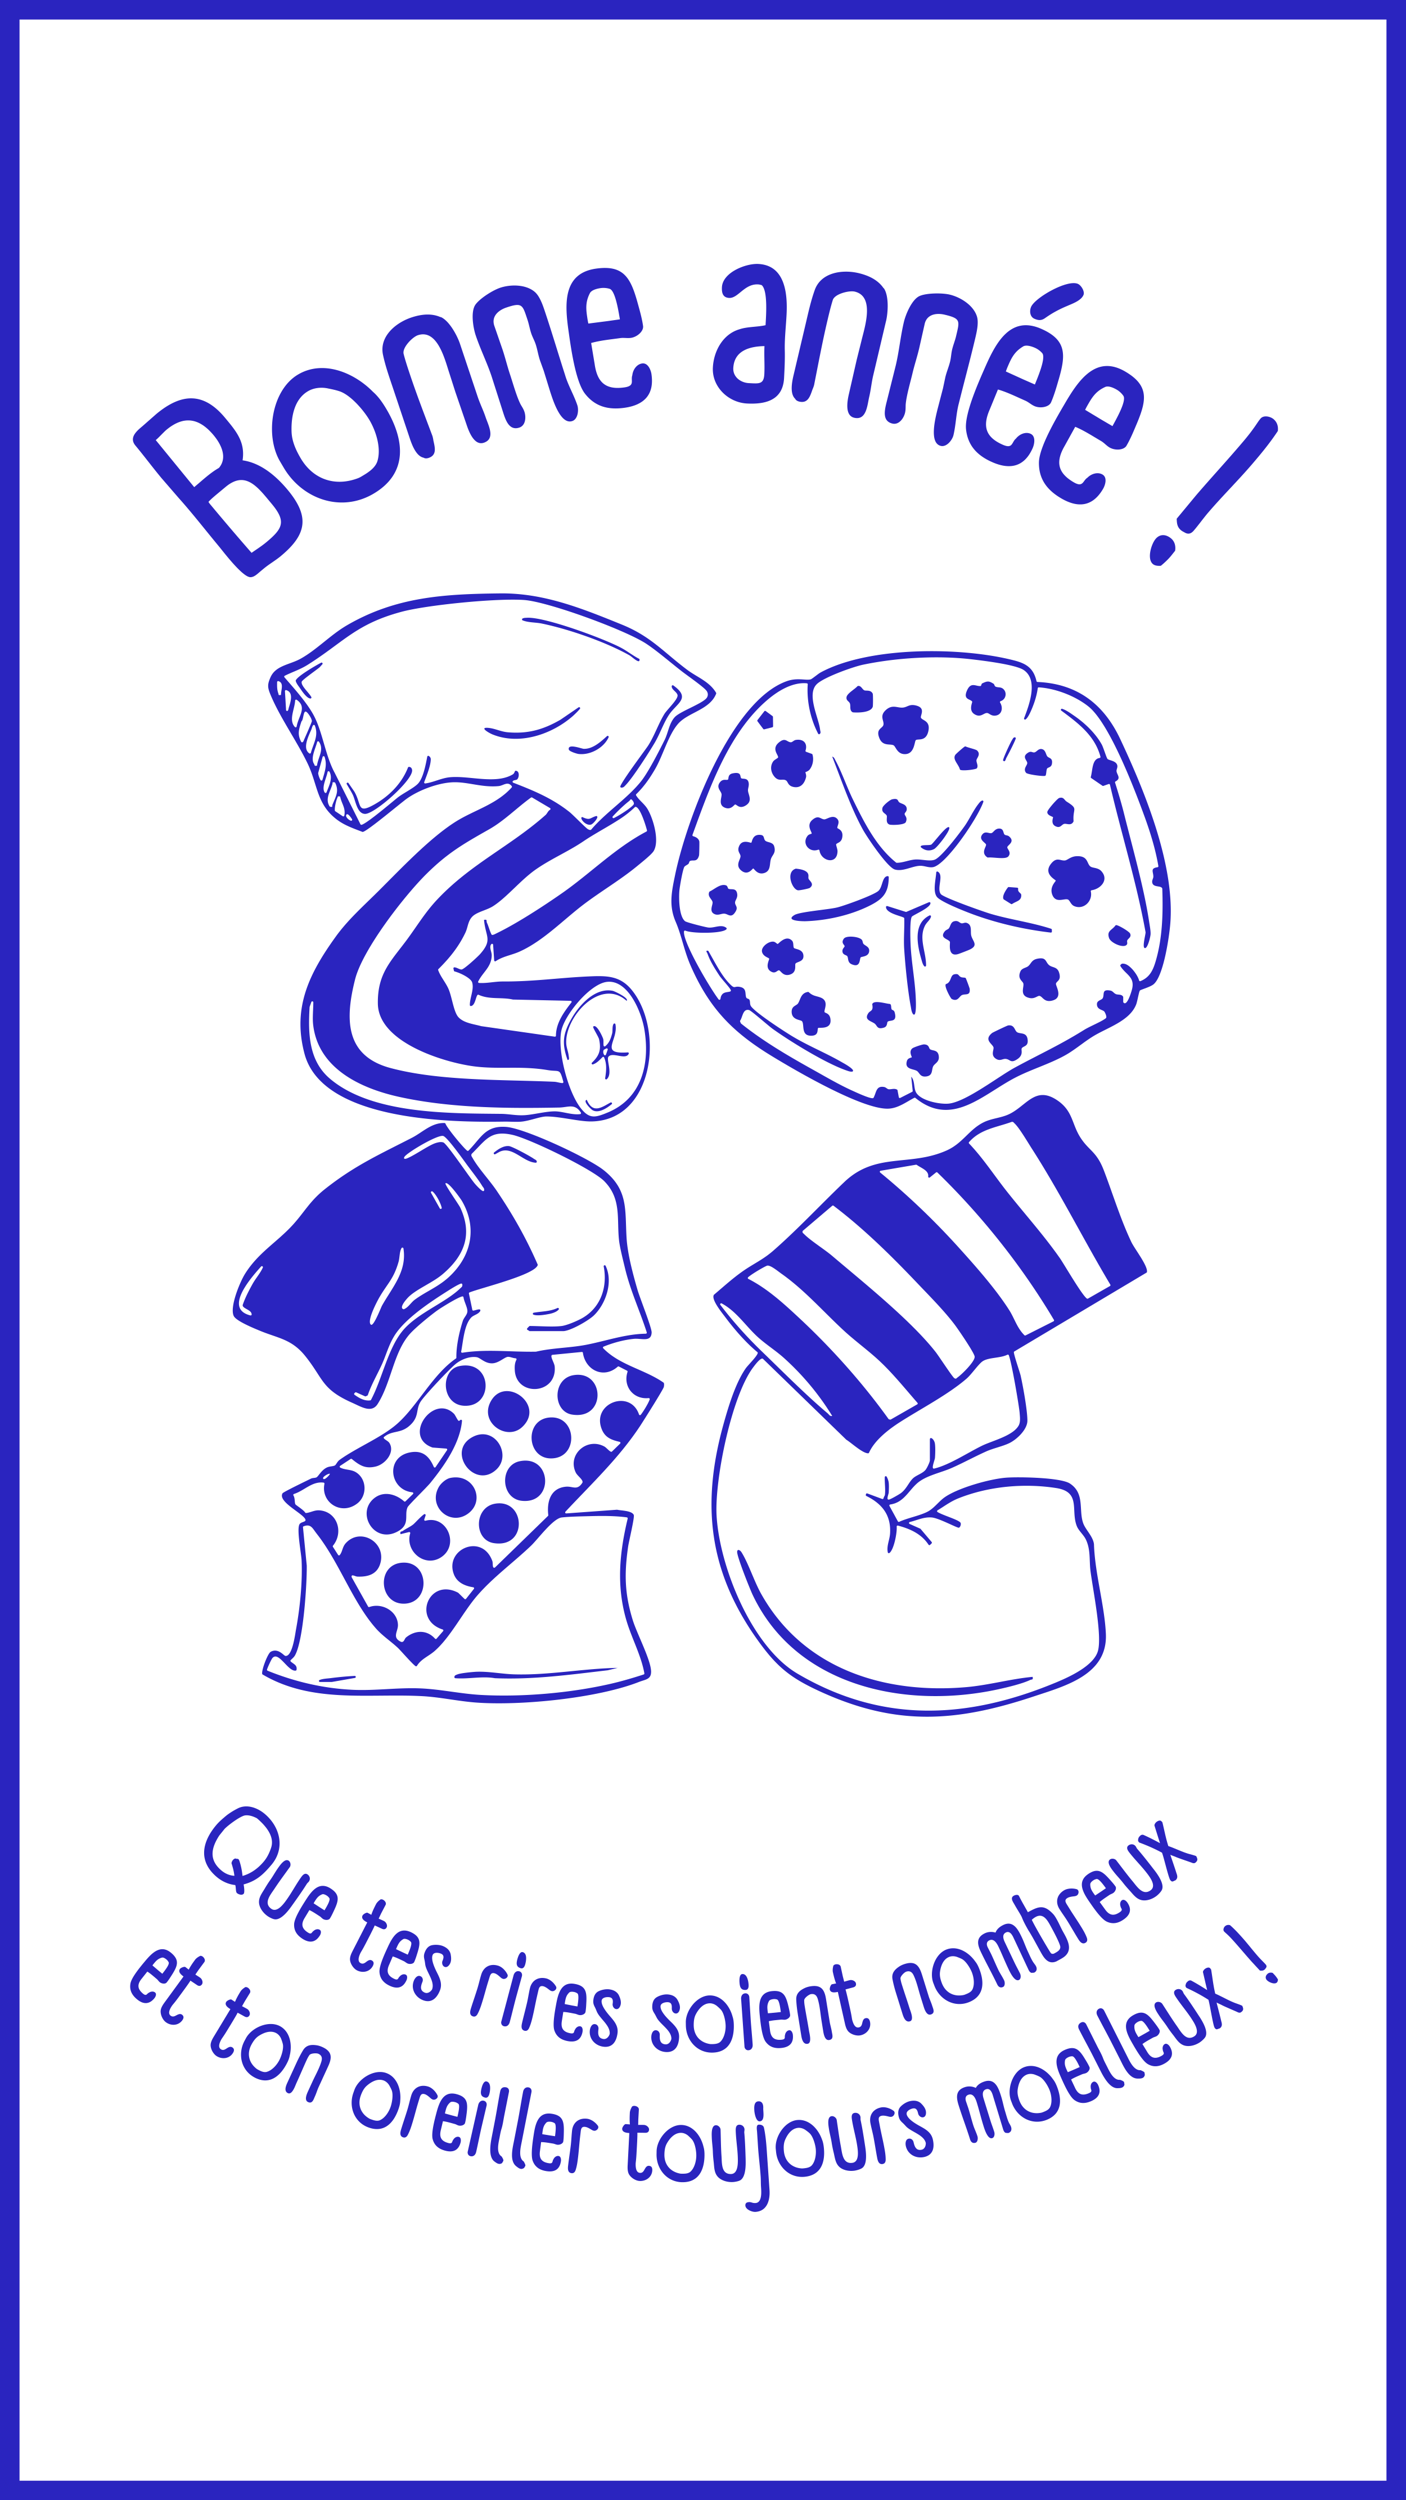
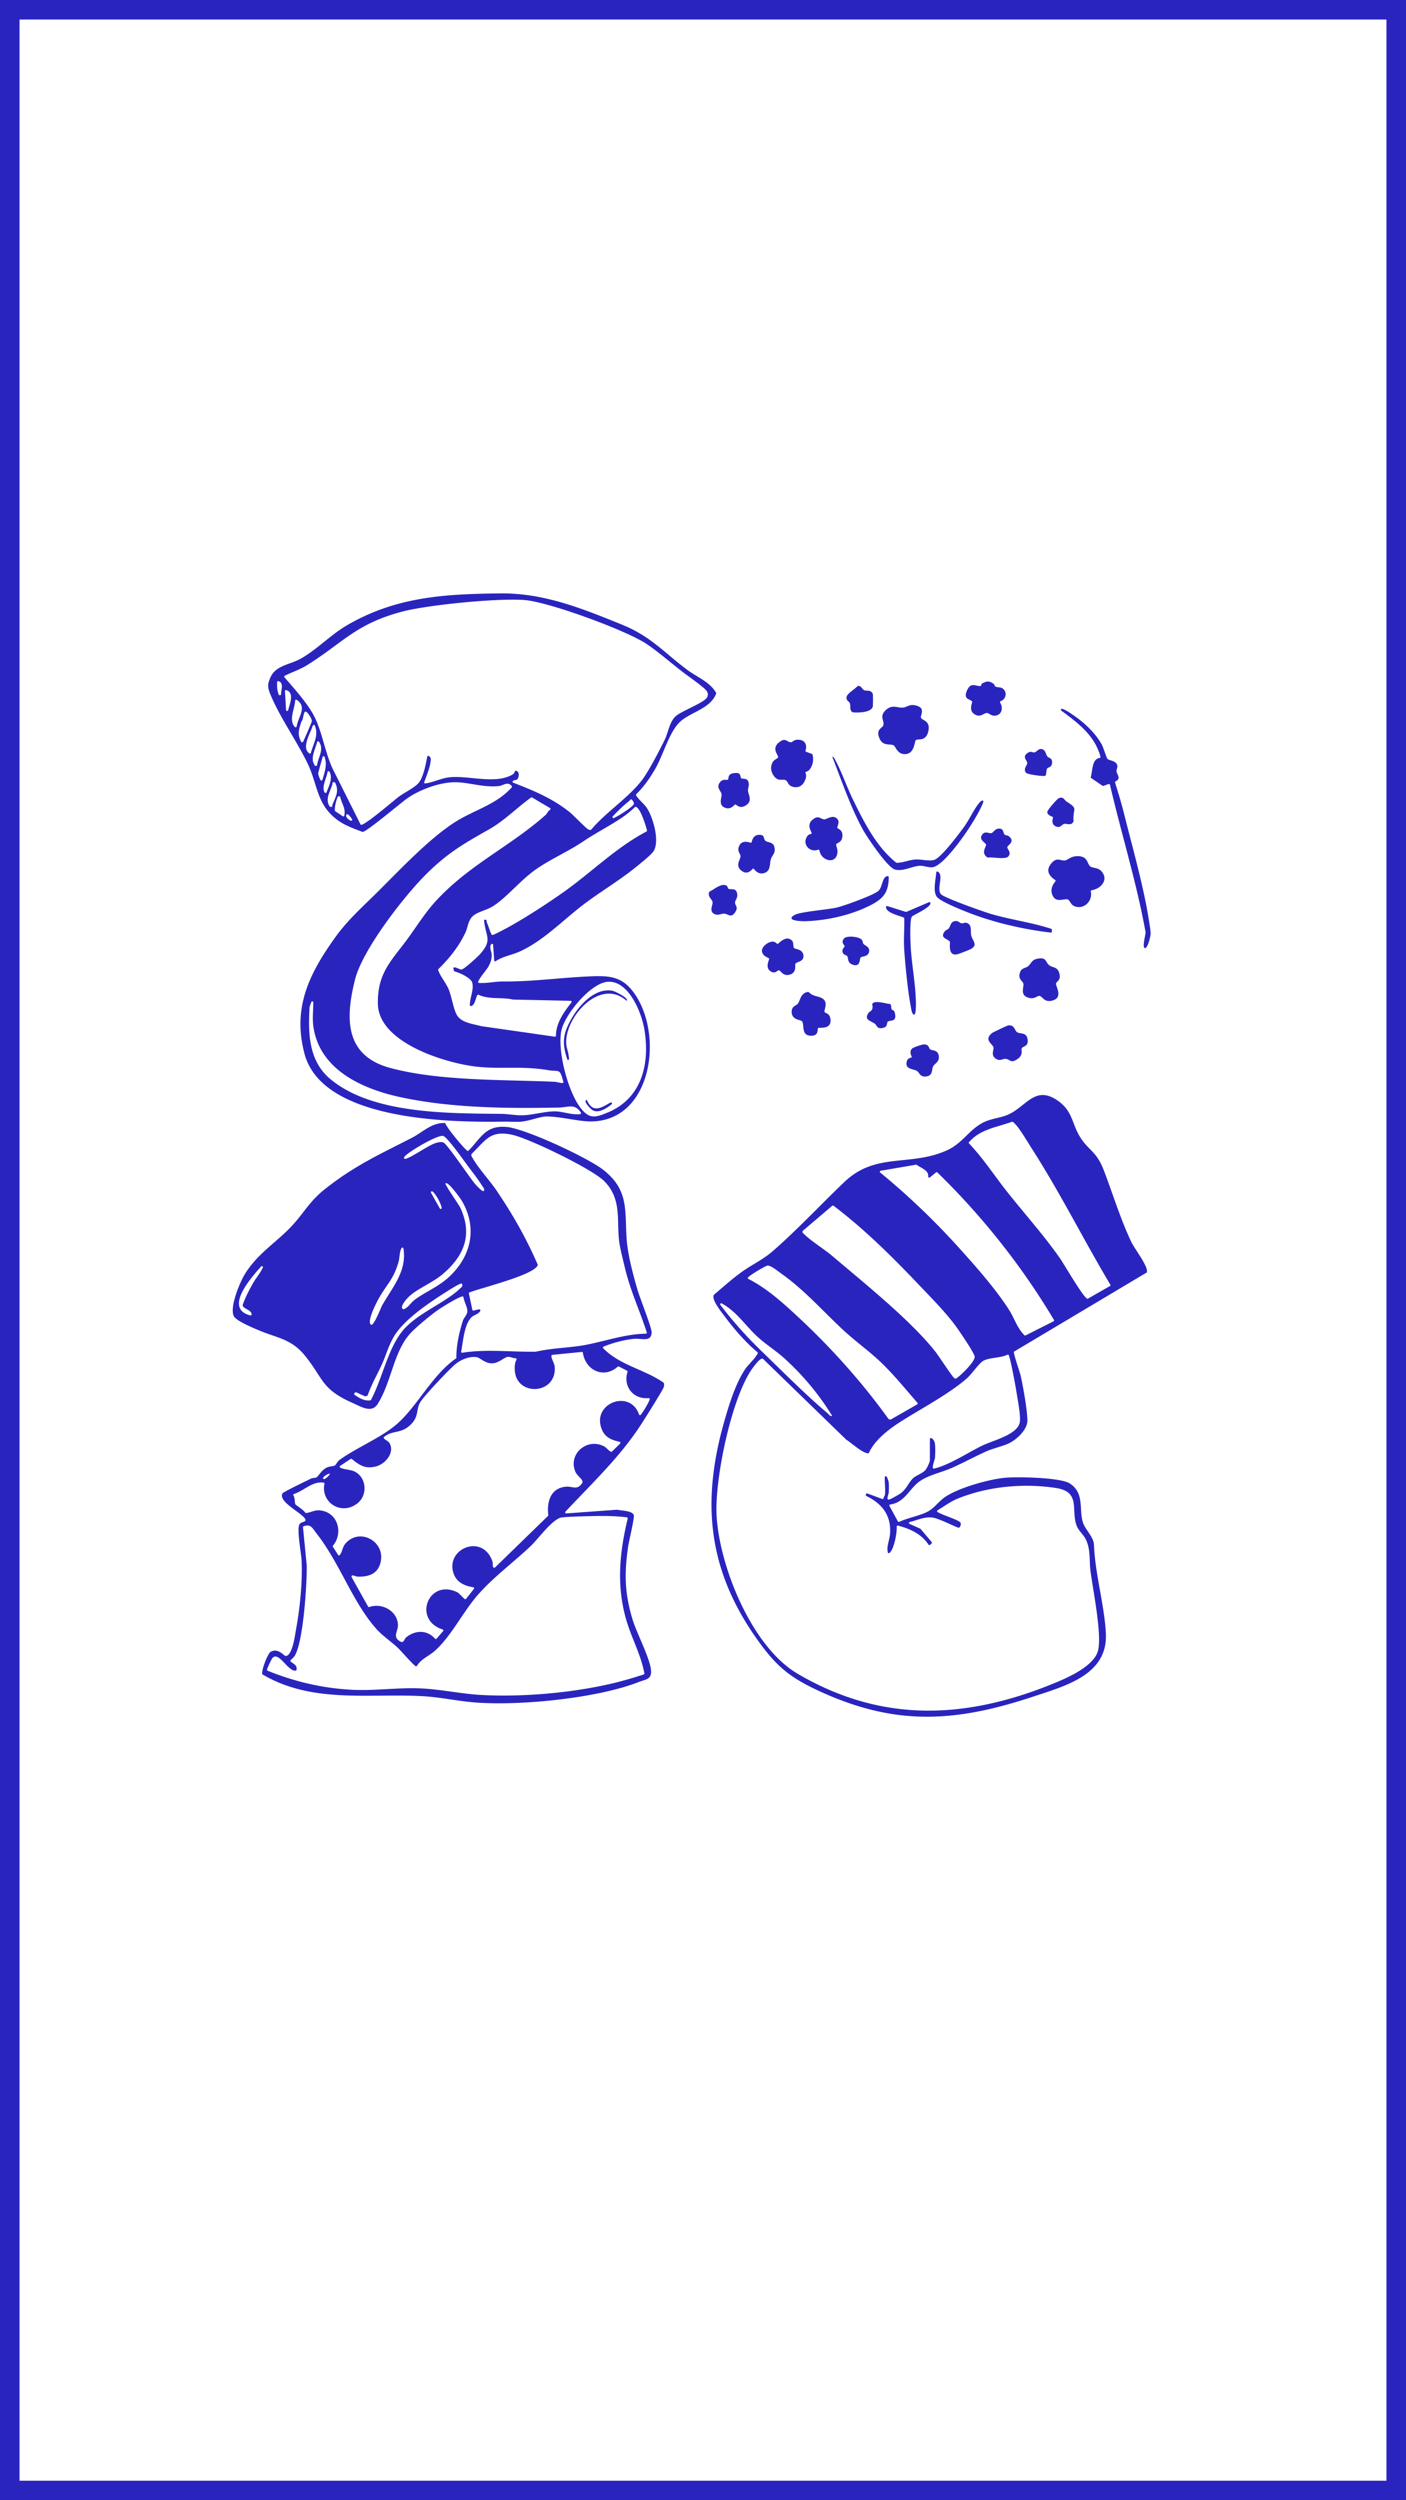
<svg xmlns="http://www.w3.org/2000/svg" id="Calque_1" version="1.1" viewBox="0 0 1080 1920">
  <defs>
    <style>.st0{fill:#2a24bf}</style>
  </defs>
  <path d="M342.2 862.92c1.59 3.87 13.59 18.31 16.65 20.74.31.24.76.2 1.03-.07 9.73-9.79 12.89-19.46 29.06-18.19 14.49 1.14 62.73 23.72 74.55 33.02 19.42 15.29 16.46 30.57 17.81 52.27.78 12.55 4.89 27.72 8.43 39.93 1.75 6.04 11 29.08 10.82 32.69-.37 7.67-7.82 4.21-13.77 4.83-7.78.81-15.86 3.02-23.13 5.96a.79.79 0 0 0-.27 1.27c12.62 13.02 31.67 16.2 46.25 26.33.11.08.21.18.27.3.35.8.19 2.19.02 3.04-.39 1.94-15.86 26.41-18.3 30.11-16.32 24.66-37.25 44.28-57.28 65.72-.48.52-.08 1.37.63 1.32l38.9-2.83c.07 0 .14 0 .21.01 3.39.74 11.19.65 12.74 3.98.78 1.67-3.77 20.41-4.33 24.32-3.01 20.89-2.69 36.12 3.52 56.35 3.16 10.29 13.75 30.27 14.11 39.26.26 6.47-4.24 6.34-9.39 8.36-32.04 12.54-91.23 18.37-125.35 15.76-13.8-1.05-27.61-4.21-41.47-4.91-41.38-2.12-84.31 5.69-122.14-16.58-.2-.11-.34-.3-.38-.52-.56-2.98 4.25-15.66 6.56-16.94 5.77-3.2 10.04 3.08 11.33 3.19 5.3.44 7.33-16.18 8.09-20.29 3.03-16.47 5.05-36.28 4.3-53.02-.25-5.58-4.05-24.65-1.47-28.03 1.34-1.76 5.18-1.51 4.38-3.49-1.9-4.75-21.37-13.52-17.55-20.06.62-1.06 18.86-9.8 21.8-11.27 1.39-.69 3.37-.41 4.37-1.04 1.54-.97 3.7-5.5 7.82-7.48 2.26-1.09 4.8-.8 6.25-1.65.91-.53 1.76-2.94 3.62-4.27 13.36-9.6 32.33-17.17 44.29-27.76 15.63-13.84 27.04-37.63 45.04-50.06.21-.14.33-.38.33-.63-.14-8.97 2.2-19.64 4.97-28.27.85-2.66 3.43-4.66 3.5-7.39.07-2.92-2.51-7.33-2.99-10.7-.06-.45-.46-.78-.9-.69-3.64.75-16.45 8.81-18.79 10.46-5.6 3.97-16.27 12.74-20.86 17.63-13.14 13.99-14.71 37.71-25.4 54.54-4.66 7.33-12.71 2.07-19.32-.85-23.91-10.56-22.09-18.24-36.19-35.86-10.53-13.17-20.82-13.71-34.79-19.49-4.74-1.96-18.32-7.47-20.22-11.37-3.29-6.75 4.61-25.89 8.63-32.36 9.91-15.95 24.17-24.11 36.09-36.95 9.37-10.09 13.44-18.74 25.21-28.08 22.77-18.06 41.87-26.6 67.05-39.54 7.91-4.07 15.16-11.72 24.97-11.26.3.01.57.21.68.49Zm122.01 44.17c-9.11-9.26-57.28-32.62-70.51-35.59-16.99-3.81-20.42 3.83-31.34 14.54-.79 1.29.09 2.19.69 3.26 4.44 7.89 13.05 17.09 18.43 25.03 12.38 18.26 22.69 36.4 31.5 56.66.07.16.1.35.04.52-2.33 7.5-43.13 17.35-52.35 20.97-.36.14-.55.51-.47.89l2.61 12.47c.08.4.46.68.87.61 1.89-.3 6.23-2.22 5.14.45-1.65 2.52-5.04 2.91-6.93 4.92-5.38 5.76-6.1 18.16-7.64 26.07-.1.53.36.99.89.91 18.79-2.98 37.6-.44 56.52-.81.05 0 .11 0 .16-.02 12.5-2.9 25.56-2.84 38.11-5.21 15.23-2.89 30.43-8.37 46.13-8.57.53 0 .9-.52.74-1.02-5.4-16.83-12.62-32.02-16.77-49.5-1.4-5.89-3.88-15.48-4.52-21.14-1.84-16.43 2.07-31.84-11.31-45.44Zm-93.42 7.52a.79.79 0 0 0 1.12-.63c.15-1.54-.87-2.18-1.55-3.34-2.94-4.93-8.4-11.71-11.99-16.63-2.73-3.74-14.85-20.78-17.88-21.66-4.37-1.27-28.33 13.07-29.88 16.13-.82 1.63.59 1.66 2.05 1.06 6.74-2.8 17.05-10.44 22.59-11.95 1.76-.48 3.45-.86 5.26-.3 2.79.87 20.54 27.43 24.4 31.87.58.67 4.03 4.57 5.88 5.44Zm-28.6-5.89c-.76.79 10.29 16.34 11.39 18.7 9.61 20.73 2.99 36.88-13.35 50.88-7.79 6.67-19.38 11.14-26.07 17.36-1.43 1.33-8.34 8.85-4.03 9.77 3.51-1.34 5.5-5.15 8.44-7.33 8.36-6.2 17.75-9.66 26.11-17.31 17.25-15.78 22.26-37.73 10.14-58.55-.88-1.52-10.74-15.48-12.63-13.51Zm-2.91 18.7c-.93-4.06-4.52-10.45-7.02-12.43-.67-.53-1.57.26-1.16 1l6.74 11.99c.44.79 1.64.32 1.44-.57Zm-54.33 89.85c2.05 1.53 7.7-13.26 8.5-14.68 7.93-14.1 19.23-26.25 16.45-43.87a.785.785 0 0 0-1.46-.27c-1.64 2.79-1.38 7.31-2.27 10.47-3.67 12.97-8.35 16.49-14.51 26.94-1.87 3.18-10.2 18.79-6.71 21.41m-91.66-7.79c.1-3.7-6.8-4.41-6.89-7.14 0-.1.02-.2.05-.3 1.9-5.59 4.69-10.89 7.53-16.02 2.35-4.25 5.96-8.26 7.9-12.61.36-.81-.71-1.49-1.3-.84-9.54 10.55-28.06 32.54-8.25 37.59.46.12.96-.22.97-.69Zm161.82-23.11a.783.783 0 0 0-.98-.68c-2.21.62-7.62 4.02-8.72 4.71-13.65 8.6-34.2 21.89-42.51 35.45-4.46 7.29-6.25 14.66-9.59 21.99-3.56 7.81-7.95 15.24-10.75 23.41-.07.2-.21.36-.4.45l-1.14.54c-.21.1-.45.1-.65 0l-6.74-3.01a.78.78 0 0 0-.87.16l-.52.52c-.34.34-.29.9.1 1.18 3.5 2.51 7.56 4.88 12.05 4.3.25-.03.48-.19.6-.42 8.45-15.87 12.73-38.36 23.67-52.27s32.9-21.83 44.74-33.22c1.23-1.19 1.91-1.37 1.72-3.13Zm91.81 51.83-22.62 2.22c-.15.01-.3.06-.41.16-1.37 1.33 1.95 6 2.19 8.78 1.92 21.63-29.42 23.42-30.65 2.98-.18-3.05-.07-5.6 1.25-8.13a.78.78 0 0 0-.65-1.15c-2.07-.11-4.27-1.25-5.96-1.1-2.57.23-6.95 4.81-11.91 4.97-5.69.18-9.16-4.25-11.95-4.7-5.41-.88-11.96 1.74-16.15 5.14-4.89 3.97-24.05 24.28-27.09 29.17-3.85 6.21-.54 11.75-8.9 18.73-6.8 5.68-12.94 3.08-19.05 8.2-.17.15-.31.36-.29.59.11 1.26 3.34 2.32 4.43 4.1 4.35 7.12-3.14 16.19-10.46 17.99-8.21 2.02-12.53-.97-18.45-5.73a.8.8 0 0 0-.92-.05l-8.03 5.29c-.49.32-.47 1.07.05 1.34 3.51 1.84 8.11 1.33 11.66 3.35 8.78 5 9.3 18 1.55 24.1-12.3 9.69-28.26-.59-25.35-14.97.09-.44-.19-.88-.64-.94-8.9-1.14-14.77 6.16-22.76 8.71-.47.15-.68.71-.42 1.13 1.34 2.16.79 5.55 1.54 6.84.36.63 6.12 4.18 7.48 6.3.16.25.44.39.73.36 3.54-.37 6.42-2.36 10.36-2.04 13.6 1.12 18.64 16.84 10.29 27.1-.21.26-.24.63-.06.91l3.99 6.22c.28.44.93.49 1.26.08 2.16-2.66 1.89-6.12 4.65-9.14 11.41-12.51 31.87-.24 26.24 16.38-2.69 7.93-9.87 9.6-17.33 9.33-1.71-.06-4.94-2.38-4.42.47l12.63 22.54c.19.34.59.47.95.34 9.65-3.49 21.64 3.1 21.98 13.68.16 4.94-4.6 9.49 1.93 12.85 2.68 1.38 3-2.13 4.28-3.16 7.15-5.78 16.09-5.94 22.27.93.32.35.87.36 1.18 0l5.03-5.8a.778.778 0 0 0-.36-1.25c-23.56-7.59-10.55-39.97 11.83-28.26.07.04.14.09.2.14l4.78 4.66c.33.32.87.29 1.16-.07l6.03-7.63c.37-.47.1-1.16-.48-1.25-6.38-1-12.52-3.56-14.96-10.16-7.08-19.18 21.82-31.68 29.64-9.91.58 1.62-.27 5.9 1.93 4.96l40.79-39.67c.17-.17.26-.41.23-.65-1.2-10.11 1.62-20.63 13.39-21.79 5.53-.55 8.7 3.25 12.78-3.03 1.08-2.11-3.79-5.2-5.05-7.83-6.65-13.83 8.62-27.3 21.97-20 1.56.86 3.74 3.64 5.13 4.04.25.07.52-.03.71-.21l6.26-6.1a.784.784 0 0 0-.36-1.32c-6-1.42-10.98-3.09-13.61-9.35-8.5-20.22 21.64-31.61 28.48-11.68.2.58.97.7 1.35.22 1.94-2.43 6-9.06 6.83-11.79a.78.78 0 0 0-.84-1.01c-11.57 1.2-19.8-8.9-16.18-20.11a.78.78 0 0 0-.38-.94l-6.27-3.21a.78.78 0 0 0-.87.12c-10.65 9.54-24.77 2.89-26.75-10.63a.78.78 0 0 0-.84-.67Zm-193.56 93.57c-.65-.55-6.49 2.53-4.93 3.93 1.17 1.05 5.3-3.62 4.93-3.93m228.77 34.4c.11-.45-.2-.9-.66-.96-9.3-1.21-18.89-1.17-28.3-.92-6.1.16-15.98.33-21.69 1.01-6.76.8-18.07 16.44-23.64 21.76-13.43 12.82-28.74 23.87-41.01 37.95-11.18 12.82-20.62 32.1-33.07 42.93-4.51 3.92-10.24 6.02-13.47 11.28-.24.4-.76.5-1.13.23-2.83-2.05-11.42-12.02-13.48-13.96-5.46-5.13-11.71-9.13-16.77-14.82-18.05-20.31-28-50.44-45.59-72.84-3.34-4.26-4.47-7.85-10.09-5.76-.33.12-.53.46-.49.81l2.89 29.39v.07c.17 14.24-2.59 57.66-9.08 68.94-.8 1.4-2.1 2.4-3.23 3.53-.32.32-.3.84.04 1.15 2.24 2.02 5.01 2.62 4.43 6.32-.05.34-.35.6-.69.64-6 .79-13.3-15.73-18.04-9.39-.63.85-3.33 6.47-3.95 8.52-.12.39.08.8.46.95 20.89 8.45 42.37 13.49 65.02 14.63 17.27.87 34.89-1.82 52.4-1.07 15.46.66 30.94 4.16 46.3 5.02 31.61 1.76 68.41-1.41 99.24-8.42 8.75-1.99 17.39-4.52 25.9-7.29.37-.12.6-.51.53-.89-2.63-14.43-10.09-27.47-14.1-41.67-7.39-26.13-4.96-51.07 1.28-77.11ZM683.24 1156.48l6.47 11.83c.2.36.63.5 1.01.33 6.62-3.06 16.34-4.77 22.28-8.05 4.41-2.44 8.29-7.63 12.21-10.49 10.19-7.43 35.16-14.44 47.79-15.37 9.42-.7 41.64-.18 48.79 4.48 11.62 7.57 6.7 20.18 10.18 30.29 1.8 5.24 7.6 10.19 8.35 16.32.69 22.5 8.13 46.8 9.14 68.82 1.45 31.4-31.01 40-55.49 48.12-59.25 19.66-104.96 22.93-162.97-3.36-23.87-10.82-34.25-19.17-49.38-40.43-37.1-52.15-43.03-103.53-25.98-164.92 3.74-13.46 9.18-31.71 17.08-43.12 1.78-2.58 8.71-9.24 9.32-11.87a.74.74 0 0 0-.27-.73c-9.02-7.46-17.83-17.67-24.83-27.07-2.37-3.18-10.64-13.16-8.65-16.82.05-.09.12-.16.19-.23 7.33-6.2 14.44-12.69 22.35-18.2 8-5.57 15.32-8.76 23.02-15.47 18.47-16.09 36.91-35.89 54.72-52.86 24.19-23.06 50.17-11.61 78.48-24.17 12.58-5.58 17.21-16.13 28.62-21.72 6.17-3.02 13.29-3.27 19.46-6.2 12.99-6.17 19.8-21.32 35.76-11.44 13.41 8.3 12.07 18.55 19 29.36 6.59 10.29 12.4 10.56 18.06 25.37 6.97 18.22 12.67 37.2 21.09 54.91 2.47 5.2 12.85 18.41 11.97 23.03-.04.2-.18.37-.36.48l-101.48 60.49c-.25.15-.4.42-.38.71.23 2.81 4.67 15.42 5.25 18.06 1.82 8.19 5.14 26.5 5.14 34.37 0 6.88-8.19 14.56-14.03 17.34-5.22 2.48-12.04 3.83-17.45 6.24-8.99 4.01-17.66 8.8-26.69 12.78-8.55 3.77-19.82 5.8-26.63 11.86-6.66 5.94-10.34 14.75-20.58 16.18-.53.07-.82.67-.56 1.14Zm93.89-294.96c-11.79 4.28-24.08 5.53-32.78 15.56-.26.3-.25.76.03 1.05 10.86 11.36 19.41 24.66 29.14 36.95 13.53 17.09 28.11 33.23 40.65 51.14 3.06 4.36 16.91 28.39 20.75 31.01.23.16.54.15.79 0l16.89-9.65c.38-.22.51-.7.28-1.07-20.46-34.26-38.69-70.86-60.24-104.37-3.03-4.71-9.69-16.07-13.24-19.36-.7-.64-1.1-1.5-2.27-1.26m-64.15 41.99c.57-4.6-5.06-6.35-8.8-8.97a.77.77 0 0 0-.57-.13l-27.14 4.64c-.66.11-.88.94-.36 1.37 21.53 17.65 41.72 36.99 60.37 57.64 13 14.39 28.44 31.82 38.78 48.07 4.01 6.3 5.96 13.63 11.63 19.22.24.24.61.29.91.14l21.44-10.81c.41-.2.55-.71.32-1.1-24.49-41.15-55.19-79.85-89.51-113.19a.78.78 0 0 0-1.04-.05l-4.77 3.84c-.53.43-1.35 0-1.27-.67Zm-96.42 41.74c-.38 1.52.25 1.58 1.05 2.39 5.11 5.2 15.46 11.56 21.67 16.83 24.37 20.69 60.15 49.3 79.33 73.65 2.48 3.14 12.91 19.2 14.39 20.16s1.49.21 2.51-.5c3.22-2.24 13.66-12.46 13.16-16.07-.42-3.05-12.57-20.79-15.24-24.34-8.22-10.9-19.48-22.18-29-32.19-20.06-21.06-40.97-41.7-64.17-59.27a.78.78 0 0 0-.98.03l-22.71 19.32Zm-41.9 35.59a.78.78 0 0 0 .18 1.26c14.64 7.46 27.28 19.03 39.27 30.22 24.92 23.23 48.51 49.69 68.39 77.33.11.15.26.25.44.3l.76.19c.2.05.41.02.58-.08l20.26-11.61a.77.77 0 0 0 .2-1.18c-9.62-10.98-19.21-22.98-29.94-32.86-8.38-7.72-18.16-14.8-26.68-22.67-15.89-14.68-30.2-31.2-48.03-43.75-2.51-1.77-7.97-6.38-10.62-6.11-1.25.13-12.15 6.47-14.8 8.97Zm64.59 106.5c-10.12-16.52-22.6-31.46-36.98-44.43-6.25-5.64-14.11-10.6-20.27-16.24-9.28-8.49-16.37-19.73-27.64-25.74-.74-.4-1.52.49-1.01 1.16 9.74 12.78 20.53 24.8 32.09 35.94 15.66 15.1 33.96 33.59 50.36 47.35 1.11.93 1.6 2.39 3.46 1.96Zm40.47 60.71c.55-4.18-.24-9.21-.1-13.67.02-.77 1.03-1.06 1.44-.41.85 1.36 1.45 3.46 1.56 4.27.32 2.42.16 5.36.06 7.84-.06 1.44-2.4 6.28.48 5.41 1.51-.45 7.44-3.83 8.9-4.92 4.37-3.28 6-8.32 9.33-11.4 2.58-2.38 7.05-3.53 9.47-6.32 1.16-1.34 3.41-6.06 3.41-7.45v-15.79c0-2.92 3.36-.5 3.88 3.02.43 2.9.26 7.75.05 10.78-.14 2.01-3.34 9.01-.55 8.34 11.61-2.79 25.82-12.25 36.73-17.56 7.86-3.83 23.52-7.5 28.04-15.39 1.59-2.77 1.04-6.6.8-9.8-.35-4.74-6.07-38.71-8.34-44.29-.17-.43-.68-.58-1.09-.38-5.51 2.78-14.55 1.95-19.07 5.08-3.17 2.19-8.45 10-12.31 13.33-13.99 12.1-35.01 23.07-50.77 33.12-8.94 5.7-19.74 14-24.11 23.72-.13.29-.41.47-.73.46-4.34-.09-12.9-8.11-16.64-10.39a.6.6 0 0 1-.13-.1l-63.94-62.05a.7.7 0 0 0-.27-.18c-1.85-.58-5.83 4.8-7.19 6.6-16.7 22.08-29.75 86.28-28.2 113.9 2.21 39.32 27.01 100.76 62.15 121.42 65.32 38.41 130.71 35.08 199.06 6.57 10.09-4.21 28.18-12.54 31.62-23.65 3.61-11.66-3.86-47.73-5.63-61.9-1.03-8.2.23-16.2-3.56-24.08-1.65-3.44-5.46-6.71-6.81-9.96-5.07-12.16 3.43-26.48-15.89-29.5-24.61-3.85-51.73-1.41-74.93 7.77-6.34 2.51-10.67 5.94-16.25 9.31-.49.3-.52 1.02-.03 1.32 4.14 2.56 16.35 5.99 17.66 8.25.67 1.15-.34 3.72-1.35 3.8-1.51.11-15.32-7.41-20.75-7.87-6.12-.51-11.22 2.13-16.87 3.49-.73.18-.83 1.17-.15 1.47l8.18 3.65c.11.05.2.12.28.21l8.48 10.03c.26.31.24.77-.05 1.06l-1.15 1.14c-.35.35-.93.28-1.2-.14-5.48-8.31-14.11-12.19-23.49-14.67a.775.775 0 0 0-.97.83c.39 4.82-2.23 17.88-5.6 20.22a.786.786 0 0 1-1.23-.49c-1.06-4.78 1.42-9.61 1.73-14.42.91-14.13-6.09-22.89-18.21-28.89a.775.775 0 0 1-.41-.89l.13-.51a.78.78 0 0 1 1.03-.54l11.45 4.26c.45.17.91-.13 1-.61.2-.97.96-1.87 1.04-2.46ZM379.6 737.55l-.82-12.05c-.05-.7-.91-.98-1.37-.46-1.94 2.12.33 5.9.3 8.48-.1 9.07-6.85 12.97-10.37 20.17-.24.5.08 1.11.64 1.14 6.11.39 12.08-1.15 18.17-1.12 23.96.1 43.02-2.85 66.09-3.89 14.08-.64 24.33-.6 33.46 10.93 24.64 31.1 16.14 99.75-31.48 100.44-9.39.14-24.12-3.88-34.58-3.82-4.78.03-13.36 3.59-19.68 4.01-4.12.27-8.66-.12-12.86-.05-41.53.64-139.48-.65-153.19-52.1-9.43-35.39 3.65-61.73 23.97-89.93 9.25-12.83 20.91-23.21 31.96-34.16 17.35-17.19 40.51-42 60.89-54.58 13.98-8.63 30.71-12.92 42.32-25.85a.8.8 0 0 0 .02-1.03c-3.11-4.01-6.35-.38-10.03-.02-12.49 1.23-23.35-3.19-34.47-2.95-11.55.25-26.67 5.93-35.93 12.5-4.91 3.48-29.61 24.41-33.83 25.62-.16.05-.33.04-.49-.03-6.57-2.53-13.28-4.83-18.97-9-16.21-11.86-15.16-26.87-22.93-43.2-8.23-17.32-21.84-36.2-28.97-53.93-2.08-5.17-1.9-7.47.31-12.52 4.02-9.2 14.77-9.63 23.18-14.32 12.41-6.91 22.95-18.3 35.55-25.64 37.72-21.97 74.93-24.01 117.61-24.51 33.38-.39 62.62 11.39 93.52 23.94 22.3 9.05 31.83 20.91 50.18 34.7 7.54 5.67 17.15 9.03 22.25 17.66.12.21.15.48.06.7-4.81 12.41-21.59 14.32-29.29 23.2-7.51 8.67-11.47 24.1-17.6 34.7-4.09 7.06-8.62 13.58-14.47 19.26-.26.25-.32.65-.13.96 2.48 4.06 6.41 6.42 8.93 10.74 4.32 7.41 9.21 24.33 4.53 32.04-1.67 2.74-9.46 8.87-12.39 11.3-12.62 10.46-27.6 19.28-40.83 29.24-16.03 12.07-31.6 28.6-50.08 36.77-5.93 2.62-12.6 3.53-17.98 7.22-.49.34-1.17 0-1.21-.59Zm14.32-137.73c-.36.4-.18 1.04.32 1.24 15.64 6.06 29.87 11.91 43.16 22.46 2.95 2.34 12.81 12.63 14.36 13.33.7.32 1.28.65 2.04.43.14-.04.26-.13.35-.24 11.13-13.15 28.02-24.03 38.47-37.32 5.51-7.01 13.68-23.01 17.89-31.46 2.76-5.54 3.54-13.12 7.95-17.71 4.27-4.45 21.91-10.51 24.57-14.9 1.11-1.82.79-3.85-.51-5.42-2.59-3.13-14.64-11.5-18.81-14.73-8.38-6.49-18.84-15.58-27.24-21.12-16.01-10.56-75.07-32.2-93.7-33.61-20.38-1.55-74.49 3.71-94.34 9.04-34.95 9.37-44.35 23.19-71.92 40.6-6.01 3.79-11.75 5.51-17.75 8.51-.46.23-.58.83-.25 1.21 7.44 8.59 17.32 19.5 22.54 29.33 6.82 12.85 8.86 30.88 16.1 44.11l19.73 39.41c.17.34.55.51.91.4 4.46-1.23 24.98-18.85 27.98-21.15 4.1-3.15 12.1-7.08 15.26-10.4 4.09-4.29 5.95-14.54 7.17-20.78.11-.54.72-.81 1.18-.52.88.55 1.52 1.42 1.51 2.55-.05 4.97-3.1 12.35-5.03 17.5-.2.55.24 1.13.82 1.05 6.51-.89 12.27-4.14 18.99-4.77 14.81-1.38 35.09 5.62 48.2-2.17 1.53-.91 1.42-2.79 2.13-2.8 3.29-.03 2.89 5.22 1.2 6.67-.68.58-2.44.37-3.26 1.26Zm-178.07-66.14c-.09-3.73 2.52-9.19-1.97-10.62-.49-.16-.99.22-1.01.73-.06 2.86-.13 5.79.89 8.51.51 1.36-.32 1.69 2.08 1.38Zm3.89 11.56c.05.76 1.05 1.02 1.45.36s.48-1.61.73-2.41c1.47-4.64 3.56-11.51-2.04-13.22-.51-.16-1.03.26-1 .8l.86 14.46Zm8.13 12.65c1.36-8.04 8.27-14.72.06-20.48a.776.776 0 0 0-1.22.59c-.39 6.74-5.14 14.99-.19 20.28.45.48 1.24.25 1.35-.39m3.48 11.74c.21.39.72.55 1.09.31.69-.45.89-1.41 1.23-2.16.86-1.89 5.84-13.2 5.88-13.96.09-1.77-2.95-6.66-4.47-7.3-2.06-.87-1.95 5.84-3.3 7.21-.1.11-.2.22-.25.37-1.99 6.1-3.24 9.76-.18 15.54Zm7.45 8.45c2.05-7.46 6.08-13.15 3.03-20.92-.22-.56-.97-.66-1.34-.19-.69.88-1.01 2.54-1.39 3.41-2.21 5.08-6.92 14.44-1.48 18.17.44.3 1.04.05 1.18-.46Zm4.68 9.88c.92-6.77 5.66-12.14 1.56-18.34a.787.787 0 0 0-1.42.23c-1.41 5.36-5.26 12.46-2.35 16.84.63.94-.1 1.77 2.21 1.27m4.2 10.9c1.77-6.27 3.8-11.41 1.63-17.64-.25-.73-1.29-.7-1.5.04l-3.34 12.13c-.29.74.78 4.15 1.81 5.71.37.55 1.21.39 1.39-.24Zm3.14 9.6c1.91-5.05 4.99-10.85 2.25-15.84-.35-.63-1.3-.47-1.44.23-1.03 5.09-4.79 11.88-2.19 15.76.35.52 1.16.43 1.38-.16Zm6.67-7.27a.82.82 0 0 0-.64-.45c-2.01-.2-1.14.17-1.53 1.49-1.84 6.22-5.7 11.25-2.14 16.98.12.2.34.33.57.36 2.23.29 1.16-.4 1.6-1.5 2.51-6.37 5.31-10.28 2.15-16.89Zm3.75 10.45c-2.11-.31-1.59-.07-2.19 1.25-.88 1.92-2.15 7.3-1.83 9.57.03.21.16.39.33.51l5.72 3.84c.46.31 1.1.04 1.21-.51 1.16-5.91-2.07-8.97-3.23-14.66Zm161.23 8.89-13.72-8.11a.77.77 0 0 0-.86.04c-10.77 7.77-20.57 17.82-32.13 24.37-19.67 11.15-31.89 18.09-48.4 34.5-17.08 16.97-48.77 57.83-54.57 80.64-7.7 30.26-8 58.81 27.18 68.2 37.81 10.09 86.13 8.81 125.66 10.54 2.15.09 4.17.89 6.29 1.02.53.03.94-.47.8-.99-2.9-10.74-2.71-7.45-11.96-8.98-21.17-3.52-37.86-.31-57.24-2.96-23.52-3.22-72.74-18.58-73.27-47.92-.43-23.93 10.62-33.22 23.12-50.35 7.59-10.4 13.47-20.19 22.51-29.8 25.65-27.27 55.95-40.75 83.18-64.86 1.28-1.14 1.86-3.15 3.41-3.99.52-.28.5-1.04 0-1.34Zm48.22 6.43c-.58.64.15 1.61.92 1.23 5.35-2.64 14.37-8.72 15.2-10.6.4-.9-.44-2.32-1.03-2.99-1.45-1.63-1.26-.46-2.47.49-4.23 3.34-8.78 7.67-12.63 11.87Zm26.29 10.7c-1.06-4.1-5.34-17.91-8.8-18.07-.18 0-.36.09-.49.22-3.5 3.37-7.29 6.37-11.36 9.02-9.35 6.11-19.63 11.41-28.18 17.21-11.55 7.84-24.92 13.48-36.6 21.64-11.67 8.15-22.37 21.61-32.93 28.26-4.63 2.92-11.67 4.25-15.27 7.43-3.98 3.53-3.79 8.48-5.88 12.87-5.19 10.91-12.18 19.5-20.69 27.93-.22.21-.3.54-.19.83 1.94 5.34 5.8 9.44 8.04 14.7 2.52 5.89 3.86 17.26 7.37 21.26 4.13 4.71 11.9 5.42 17.59 7.03.03 0 .06.01.09.02l56.48 8.08c.47.07.88-.3.88-.78.07-9.77 6.06-18.05 11.88-25.5.4-.51.05-1.25-.6-1.26l-44.25-.97s-.09 0-.14-.02c-8.69-1.96-17.96.19-26.28-3.64-.3-.14-.66-.09-.87.15-1.37 1.53-1.8 8.19-5.08 8.49-.43.04-.8-.33-.8-.76-.05-5.56 3.37-12 1.79-17.34-1.03-3.49-9.49-7.46-13.45-8.46a.78.78 0 0 1-.58-.59l-.36-1.62c-.11-.51.3-.99.82-.95 1.92.14 3.89 1.72 5.4 1.67 1.87-.06 12.45-9.79 14.33-11.93 9.71-11.08 4.13-13.07 2.94-26.18 2.83-.54 1.58.77 2.23 2.16 1.36 2.92 2.05 6.09 3.49 8.97.14.27.42.45.72.44.98-.05 2.62-.99 3.3-1.32 15.32-7.38 36.04-20.88 50.18-30.75 21.87-15.27 41.17-34.93 64.86-47.35a.76.76 0 0 0 .39-.87Zm-227.52-7.43c.7.26 1.33-.52.94-1.14-1.14-1.84-3.26-4.66-4.2-3.63-1.28 1.4 1.16 3.99 3.27 4.77Zm196.86 123.76c-13.05 1.38-32.86 25.5-35.2 37.86-2.94 15.49 5.13 46.37 14.85 58.97 6.75 8.76 11.45 7.4 20.93 3.46 26.48-11.01 32.49-38.06 27.98-64.21-2.26-13.09-12.4-37.79-28.55-36.08Zm-225.79 32.83c-.6-5.32.11-11.39.14-17.07 0-.88-1.23-1.08-1.52-.26l-1.3 3.65c-.03.07-.04.14-.04.22-1.17 20-.79 40.99 15.54 54.92 32.21 27.48 91.59 26.63 131.81 27.09 5.72.06 11.31 1.39 17.71 1.02 7.22-.42 16.6-3.07 23.69-2.95 5.9.1 12.65 2.88 19.03 2.14.58-.07.9-.72.58-1.22-4.68-7.23-9.79-3.98-16.6-3.85-40.13.78-84.01.44-123.12-8.22-29.28-6.49-62.11-21.63-65.92-55.47" class="st0" />
-   <path d="M796.18 523.09c.08.34.37.59.72.61 30.42 1.3 50.92 16.88 63.6 43.86 19.14 40.72 42.6 98.11 38.31 143.27-.96 10.13-5.19 38.56-12.59 44.93-2.57 2.22-10.08 4.21-10.61 4.9-.82 1.06-1.91 8.3-2.95 10.87-5.09 12.59-21.88 17.47-32.97 24.27-7.44 4.56-14.1 10.51-21.78 14.74-11.95 6.59-25.39 10.52-37.54 16.74-25.05 12.82-48.95 38.9-77.21 15.85a.79.79 0 0 0-.86-.1c-6.43 3.34-12.56 8.15-20.22 8.35-19.97.5-70.4-28.94-88.89-40.19-30.35-18.46-48.23-36.62-62.67-69.58-5.15-11.74-6.76-22.69-11.55-33.85-5.35-12.45-3.03-23.1-.43-35.72 8.56-41.66 42.56-133.72 85.91-148.99 8.13-2.86 14.45-.34 18.3-1.36.96-.25 5.6-4.2 7.61-5.3 37.22-20.2 108.71-19.76 149.25-9.07 9.31 2.46 14.39 6.28 16.58 15.77Zm-8.41 29.38c-.62.4-1.38-.27-1.12-.95 4.06-10.57 11.05-29.47-.39-37.04-6.4-4.24-32.27-7.31-41.04-8.31-25.73-2.92-56.87-1.06-82.32 4.28-7.81 1.64-30 9.61-35.45 14.88-8.1 7.83 1.45 25.9 2.49 34.95.18 1.54.79 2.32-.24 3.34a.792.792 0 0 1-1.25-.19c-5.91-11.29-8.87-25.11-8-37.88a.78.78 0 0 0-.7-.83c-10.88-.99-21.84 5.65-29.86 12.41-30.05 25.32-44.9 68.04-57.97 103.99-.15.42.07.87.5 1.01 1.33.42 4.06 1.24 4.76 4.03.13.52-.04 10.03-.2 10.68-1.49 5.77-4.83 3.08-7.05 4.39-.5.3-.63 1.76-1.21 2.24-.94.77-2.56 1.46-3.01 2.17-1.31 2.04-3.63 15.48-3.87 18.58-.43 5.58-.31 19.4 4.39 23.21 1.17.95 15.71 4.62 17.9 4.85 4.63.49 9.83-2.76 13.75.19.33.25.41.76.14 1.08-2.89 3.46-26.01 3.45-31.54 1.13-.45-.19-.98.09-1.05.57-1.2 7.75 19.96 43.61 26.57 52.22.41.53 1.24.33 1.38-.32.25-1.17.28-2.22 1.41-3.58 2.21-2.67 7.47-1.05 6.5-3.35-.83-1.97-6.88-8.31-8.69-11.05-3.28-4.97-7.1-10.99-9.06-16.6-.46-1.31-2.03-2.85.48-2.45 4.67 7.87 9.52 18 15.79 24.67 5.13 5.46 3.55 2.11 8.65 3.11 5.27 1.04 3.69 5.14 4.7 7.98.41 1.15 1.92.94 2.41 1.73.98 1.59.04 3.55 1.53 5.42 4.11 5.15 23.22 17.61 29.69 21.64 13.11 8.17 27.03 13.57 40.06 21.13.8.47 7.46 4.01 8.37 6.1.2.46-.15.99-.65 1.03-1.5.13-2.74-.34-4.16-.83-15.83-5.4-42.88-22.01-56.84-31.98-3.18-2.27-16.49-14.05-18.16-14.47-4.74-1.17-4.86 5.03-6.81 8.07-.14.22-.18.49-.08.73l.51 1.26c.05.12.13.23.24.32 16.87 13.5 35.68 24.53 54.54 35.04 9.95 5.54 20.57 11.82 30.9 16.47 2.49 1.12 13.21 6.18 15.81 5.78.23-.03.42-.2.53-.4 2.22-4.18 1.86-9.31 8.13-8.18 1.33.24 2.39 1.57 3.3 1.7 1.99.29 4.4-.92 6.58.3.2.11.33.31.37.53l.98 5.29c.1.51.66.79 1.12.55l9.13-4.65c.29-.15.46-.45.42-.78l-1.12-10.87c2.72 3.08 1.91 7.93 3.38 11.42 2.91 6.92 18.4 9.91 25.24 9.28 13.26-1.22 38.22-20.78 51.16-27.79 19.03-10.31 34.15-17.08 53.05-28.86 4.35-2.71 13.72-6.47 16.69-8.99 1.1-.94-.83-4.66-1.25-5.12-1.35-1.46-5.72-1.4-5.63-5.74.06-2.81 3.6-3 4.41-4.42 1.61-2.85-1.1-7.2 5.91-5.91 1.89.35 2.59 2 4.23 2.71s4.32-.11 5.54 1.98c.07.12.1.26.1.4v3.8c2.82 4.31 6.59-8.79 6.98-10.82 1.71-8.78-5.22-10.45-9.12-16.86a.8.8 0 0 1 .08-.92c.84-1.01 1.32-1.11 2.89-.86 4.24.69 10.09 8.15 11.37 12.81.12.44.6.69 1.03.51 7.05-2.89 9.59-8.19 11.69-15.26 5.29-17.84 5.72-37.2 5.09-55.68a.7.7 0 0 0-.07-.31c-1.12-2.48-7.38-.26-7.71-4.93-.1-1.39.89-2.78.91-4.03.03-3.75-2.59-6.44 3.2-7.25.43-.06.74-.48.66-.91-2.22-12.96-6.17-25.78-10.67-38.14-7.62-20.94-26.86-71.38-42.97-84.34-10.07-8.1-25.24-13.93-38.2-14.75a.78.78 0 0 0-.82.68c-.46 3.57-1.48 7.54-2.63 10.87-.38 1.12-3.97 11.33-6.71 13.09ZM474.43 1280.8l-7.49 1.82s-.06.01-.09.02c-28.81 3.38-57.52 7.34-86.66 6.09-.03 0-.06 0-.09-.01-9.95-1.74-20.14.83-30.34.02a.793.793 0 0 1-.73-.78c.02-1.47 1.21-1.7 2.54-2.22 2.37-.94 11.84-1.88 14.8-1.97 9.34-.29 19.32 1.72 28.57 2 26.47.8 53.04-4.5 79.48-4.97ZM272.64 1288.52l-17.74 3.1s-.09.01-.13.01h-8.99c-.86 0-1.09-1.17-.3-1.51 2.44-1.03 6.17-1.15 8.38-1.43 6.14-.8 12.38-1.4 18.61-1.72.97-.05 1.13 1.38.17 1.55M348.76 1085.71c.76.76 2.21 3.89 3.18 5.1.26.33.75.36 1.08.1l.6-.48c.54-.43 1.33 0 1.26.69-1.54 17.26-13.52 34.31-24.15 47.45-3.06 3.78-16.82 17.05-17.65 18.87-2.79 6.18 2.42 13.34-7.89 18.76-17.84 9.38-31.45-13.79-18.31-25.22 7.3-6.35 16.89-3.89 23.53 1.94.31.27.77.27 1.06-.02l5.75-5.6c.47-.46.19-1.26-.47-1.33-17.47-1.79-20.8-26.6-2.27-30.54 10.07-2.14 15.18 2.83 18.75 11.05.25.56 1.01.65 1.36.14l8.79-13c.34-.5 0-1.17-.59-1.22l-10.44-.79c-.07 0-.15-.02-.22-.05-23.28-8.32.89-41.61 16.62-25.85ZM326.92 1163.74l-1.02 3.08c-.2.59.35 1.16.95.99 16.5-4.54 26.4 18.7 11.89 28.1-12.47 8.07-27.71-4.64-23.65-18.42a.78.78 0 0 0-.93-.98l-6.51 1.62c-.57-2.52.67-1.72 1.85-2.55 2.54-1.79 5.48-3 7.93-4.93 1.12-.88 5.72-6.02 8.31-7.81.62-.43 1.42.18 1.18.89ZM401.06 1095.89c-11.96 11.1-33.55-3.8-23.76-20.31 11.38-19.2 41.8 3.56 23.76 20.31M345.86 1134.95c18.41-3.81 27.56 18.12 13.03 27.83-13.73 9.18-30.26-6.09-21.85-20.86 1.65-2.89 5.53-6.28 8.82-6.97M308.42 1200.07c21.29-2.05 22.77 30.34 2.64 31.41-19.88 1.05-22.29-29.52-2.64-31.41M421.92 1088.55c21.23-2.05 23.14 30.98 1.64 31.4-18.99.37-20.99-29.53-1.64-31.4M381.31 1128.45c-16.83 15.79-38.79-13.83-18.46-24.87 17.14-9.31 30.55 13.52 18.46 24.87M440.62 1056.01c24.07-3.9 25.29 34.47-1.16 30.29-14.95-2.36-15.35-27.61 1.16-30.29M399.16 1122.12c24.76-5.14 26.82 32.95 1.74 30.4-16.44-1.67-17.33-27.16-1.74-30.4M352.77 1049.08c25.63-5.29 26.98 31.67 3.7 30.44-17.52-.92-18.44-27.4-3.7-30.44M380.41 1154.7c23.35-3.82 25.31 34.47-1.16 30.29-15.46-2.44-15.24-27.61 1.16-30.29M431.5 1018.26c4.15-.53 12.57-4.15 16.32-6.38 14.01-8.35 18.84-24.01 15.91-39.32-.17-.89 1.07-1.32 1.46-.5 5.89 12.2.37 28.9-8.87 37.96-4.14 4.06-18.34 12.19-23.83 12.19h-25.66c-.24 0-.84-.62-1.52-.9-.49-.21-.66-.81-.33-1.22.7-.84 1.73-1.83 1.84-1.83 7.42 0 17.71.88 24.67 0ZM412.33 892.05c.04.46-.35.87-.81.84-9.82-.56-18.03-13.18-27.88-8.35l-3.23 1.79c-.83.46-1.61-.68-.88-1.29 3.45-2.85 7.54-5.33 11.41-4.94 2.52.25 16.39 7.78 19.02 9.69 1.03.75 2.27.97 2.37 2.26" class="st0" />
-   <path d="M409.96 1008.07c6.11-1.1 12.55-.9 18.21-3.61.74-.36 1.5.53.97 1.16-1.58 1.92-4.95 2.92-6.96 3.33-2.52.51-9.24 1.82-12.41.61-.73-.28-.58-1.35.18-1.49ZM793.21 1287.7c.48 2.58-.49 1.74-1.96 2.42-6.19 2.89-16.83 5.44-23.68 6.96-71.12 15.79-155.78-1.52-189.36-72.2-2.19-4.61-12.42-30.19-11.98-33.4.32-2.31 2.44-.93 3.37.56 5.36 8.57 9.74 22.47 15.21 32.16 32.33 57.32 94.34 76.92 157.58 71.38 17.17-1.51 33.83-6.31 50.83-7.88ZM444.42 543.2c.75-.51 1.62.44 1.04 1.14-1.84 2.24-4.89 5.04-5.56 5.63-16.06 14.01-40.84 22.4-61.46 14.06-3.46-1.4-10.72-5.89-2.89-5.03 4.9.54 9.3 2.88 14.45 3.33 15.43 1.36 27.49-2.05 40.64-9.72.02-.01.04-.02.05-.03l13.71-9.38ZM477.2 604.82c-.51-.03-.87-.56-.69-1.04 1.98-5.15 19.74-28.64 21.42-31.31 4.9-7.76 7.86-16.73 12.38-24.14 2.19-3.59 10.97-11.61 10.11-14.69-.7-2.5-4.74-4.14-4.43-6.76.07-.57.76-.84 1.22-.51 13.8 9.89 2.71 13.45-3.34 22.57-4.18 6.31-6.94 14.64-11.02 21.55-4.43 7.5-16.57 26.46-22.07 32.21-1.24 1.3-1.82 2.22-3.59 2.12ZM267.69 601.35l4.56 6.64s.03.04.04.07c5.72 10 1.76 17.31 15.3 9.7 11.37-6.4 20.96-16.07 25.8-28.36.12-.3.42-.5.74-.5 1.42.01 2.29 1.05 2.43 2.53.71 7.66-28.6 33.57-36.06 33.58-6.29.01-7.35-10.25-9.52-14.71-1.36-2.79-3.09-5.45-4.62-8.13-.49-.87.76-1.65 1.32-.83ZM491.2 506.06c.71 4.71-5.63-1.68-7.59-2.78-18.42-10.37-46.61-20.13-67.36-24.43-4.79-.99-10.17-.67-14.74-2.43-.58-.22-.72-1.03-.2-1.37 1-.65 2.22-.58 3.5-.66 13.7-.78 59.45 16.15 72.6 23.24 4.75 2.56 8.97 6.01 13.79 8.43M247.6 510.12l-2.09 2.31s-.05.05-.08.07c-2.28 1.93-13.31 9.61-13.67 10.99-.79 3.03 5.42 8.24 7.37 11.77.29.53-.14 1.19-.74 1.14-2.7-.2-6.17-5.31-7.55-7.36-1.25-1.86-3.06-3.92-3.66-6.06a.73.73 0 0 1 0-.44c1.07-2.95 12.78-10.04 19.47-13.63.77-.41 1.53.56.94 1.21ZM466.25 565.29c.63-.57 1.59.14 1.23.92-3.79 8.29-14.34 13.87-23.07 12.78-1.57-.2-7.17-1.99-7.48-3.38-1.11-4.95 9.85-.62 11.44-.57 6.87.24 12.87-5.21 17.88-9.75M457.83 626.68c.57-.18 1.14.32 1.01.9-.43 1.99-3.61 5.3-4.86 5.64-4.39 1.19-9.37-5.58-6.68-5.8 5.94 2.85 5.76.72 10.53-.74M482.17 808.14c.59-.04 1.02.58.76 1.12-2.38 4.98-12.37-1.63-15.51 2.18-1.91 2.31 3.44 12.85-1.3 17.29-.53.49-1.38 0-1.28-.71.83-5.54 1.48-10.69-.8-15.99-.21-.5-.88-.61-1.26-.23-2.26 2.27-4.28 4.53-7.28 5.57-.78.27-1.39-.72-.8-1.3 5.24-5.11 7.35-9.28 5.48-17.94-.46-2.14-5.17-9.18-4.49-9.81 2.57-2.38 7.28 8.05 7.67 9.59.41 1.65-.02 3.53.3 5.09.12.58.84.79 1.28.41 3.13-2.68 4.24-5.85 5.3-9.91.5-1.89-.14-5.4 1.09-7.21.39-.57 1.29-.37 1.42.31 2.35 12.4-12.86 23.13 9.43 21.56Zm-18.4-1.9c-.64 1.11-.47 2.71.33 3.84.36.5 1.14.36 1.35-.22l1.34-3.76c.24-.67-.47-1.29-1.1-.95-.93.5-1.85.97-1.92 1.09" class="st0" />
  <path d="M481.33 768.57c-20.29-18.24-47.79 12.8-46.36 33.05.21 3.01 1.51 6.04 1.84 9.02.12 1.08.89 3.56-.86 3.32-4.56-12.99-3.52-20.25 3.14-31.88 5.97-10.41 18.23-23.99 31.66-21.18 1.3.27 12.68 5.6 10.57 7.67ZM468.96 846.67c.83-.45 1.61.68.88 1.28-4.37 3.63-10.39 7.08-14.72 4.56-1.1-.64-7.76-7.04-4.4-7.94 4.68 10.88 11.26 5.9 18.23 2.1ZM838.53 683.64c-.43.06-.74.49-.64.92 1.65 7.38-5.5 14.45-12.85 11.22-2.63-1.16-3.26-4.54-4.86-5.06-2.81-.93-8.91 2.97-11.65-3.09-2.84-6.27 2.46-10.73 2.43-11.34-.03-.8-10.12-5.19-3.39-13.28 4.35-5.23 7.08-1.7 10.68-2.28 1.72-.28 4.27-2.98 8.48-3.22 9.32-.54 7.9 5.72 10.91 7.92 1.76 1.29 5.74.72 8.32 3.52 6.02 6.52-.28 13.63-7.43 14.69M850.69 582.79c1.08 1.21 6.63 1.28 7.53 4.9.43 1.73-.74 3.25-.57 4.58.36 2.82 3.76 5.39-.76 7.81-.32.17-.47.56-.36.91 2.47 7.87 4.89 15.84 6.89 23.84 6.52 26.16 15.39 57.05 19.32 83.32.41 2.76 1.2 6.64 1.06 9.28-.1 1.96-2.15 10.56-4.23 10.65-2.56.11.48-10.48.39-12.16 0-.04 0-.07-.02-.11-6.89-38.22-18.55-75.39-27.33-113.18a.79.79 0 0 0-1.02-.56l-4.03 1.44c-.24.08-.5.05-.7-.09l-8.67-5.94a.77.77 0 0 1-.3-.87c1.46-5.13.86-13.74 6.75-14.54.46-.06.78-.52.66-.97-4.34-16.33-17.23-25.87-30.09-35.41-.69-.51-.15-1.63.67-1.38 3.2.98 6.91 3.75 9.23 5.33 8.08 5.52 16.52 13.54 21.24 22.19 1.2 2.2 3.55 10.04 4.35 10.94ZM707.47 551.28c1.27 2.17 7.43 2.28 5.61 10.3-1.84 8.13-8.07 5.54-9.56 6.76-1.21.99-.87 10.81-8.51 10.78-5.86-.02-6.92-5.8-8.59-6.75-2.52-1.42-8.27.95-10.89-5.4-3.05-7.39 2.34-7.41 3.05-10.3.75-3.08-3.2-6.59 1.61-11.18 5.32-5.06 9.19-1.56 13.62-2.15 3.6-.48 4.97-3.1 10.63-1.33 6.79 2.12 2.11 7.7 3.03 9.26ZM619.24 577.35l4.36 1.57c.23.08.42.27.49.51 1.13 3.76.27 8.4-2.13 11.47-1.11 1.41-3.19 1.94-3.3 2.11s.9 2.14.49 3.84c-1.16 4.82-4.19 8.53-9.52 7.5-4.56-.88-4.24-4.07-5.89-5.05-2.68-1.6-5.47 1.19-8.91-2.93-2.83-3.39-3.47-8.09-.85-11.75.91-1.26 3.67-2.39 3.72-3.06.17-1.94-5.25-6.53.58-11.38 5-4.16 5.96-.45 9.06-.17 1.19.11 2.38-1.52 3.83-1.77 6.05-1.04 9.3 2.67 7.59 8.12-.13.4.07.84.47.98ZM796.91 736.21c7.27-1.43 5.86 2.66 9.21 5.14 2.42 1.79 5.97 1.04 7.38 5.45 2.01 6.29-1.94 6.45-2.37 8.58-.34 1.7 5.54 10.24-2.06 12.75-6.91 2.28-8.09-2.88-10.57-3.36-1.46-.28-3.69 2.44-7.52 1.65-8.12-1.67-4.3-8.05-4.89-11.07-.41-2.07-4.89-3.55-2.22-9.47 1.1-2.46 4.31-2.61 5.92-3.94 2.37-1.96 2.5-4.82 7.12-5.73M754.32 614.78a.786.786 0 0 1 1.03.98c-4.29 12.5-28.74 48.46-38.69 50.15-3.3.56-6.42-1.1-9.79-1.04-6.09.09-13.3 4.7-19.55 2.83-5.74-1.71-21.23-24.68-24.55-30.71-9.42-17.12-16.35-37.73-23.51-55.93 1.41.24 1.91 1.82 2.5 2.92 4.97 9.14 8.75 20.48 13.42 30.01 8.46 17.28 17.89 36.17 33.15 48.39.14.12.33.18.51.18 4.76 0 9.4-2.17 14.08-2.52 5.17-.38 11.78 1.88 15.66-.15 5.49-2.88 18.07-19.51 22.15-25.22 3.76-5.25 6.86-12.21 10.61-17.02.8-1.03 1.72-2.36 2.99-2.85ZM642.96 628.66c2.52 2.49.12 5.48.22 7.08.04.66 4.09 1.25 3.93 5.91-.2 5.51-3.73 5.21-4.8 6.65-.32.43 1.04 3.78 1.02 5.31-.15 10.81-12.63 7.79-13.85-.48a.767.767 0 0 0-1.03-.61c-6.9 2.56-12.88-4.98-7.97-10.84.89-1.06 2.79-1.29 2.94-1.49.66-.91-4.54-6.32.66-10.66 4.65-3.88 6.03-.61 8.94-.32 2 .2 6.51-3.95 9.95-.55ZM633.45 777.29c.44.73 3.77.73 4.42 5.06 1.31 8.66-8.67 6.44-9.38 7.05-.94.81.7 5.51-4.53 5.91-9.01.7-5.85-8.16-7.85-11.01-.95-1.35-7.98-.78-8.01-7.34-.02-4.57 3.69-4.55 4.93-6.47 1.95-3.03 2.04-7.88 7.59-8.76.24-.04.49.05.66.21 3.27 3.06 5.73 2.8 9.1 4.12 6.9 2.7 2.15 9.75 3.05 11.23ZM577.05 647.17c.75-.54.72-6.89 7.41-5.99 2.96.4 1.91 3.11 3.49 4.48s5.71.92 6.7 4.16c1.62 5.35-1.5 6.6-2.51 9.94-1.14 3.77.11 9.08-5.17 10.68-5.29 1.6-7.68-3.51-8.42-3.51-.54 0-4.05 5.99-9.34 1.42-4.59-3.96-.38-8.29-.39-10.82 0-2.15-3.05-3.77-.9-8.17 2.51-5.13 8.71-1.89 9.13-2.19M763.29 525.14c.46.29.65 1.71 1.32 2.07 1.69.91 3.7.24 5.5 1.46 3.76 2.56 2.79 8.4-1.43 9.73-.5.16-.73.71-.45 1.15 2.56 4.11 1.31 9.78-4.13 10.03-3.04.14-4.36-2-5.91-2.05-2.69-.09-4.94 3.96-9.77.85-4.68-3.02-1.27-9.07-1.66-9.62-1.56-2.17-7.19-1.37-3.93-8.61 3.01-6.69 6.67-3.02 10.31-3.32.71-.06.66-1.72 1.3-2.02 4.05-1.91 5.1-2.04 8.87.34ZM608.43 722.4c1.35 1.4.7 4.53 1.41 5.5.87 1.2 7.52.73 7.31 6.63-.15 4.03-4.91 3.97-6.07 5.42-.8 1 1.37 6.73-4.36 8.47-5.3 1.61-6.97-3.19-8.41-3.28-1.24-.07-2.55 2.53-5.41 1.26-6.18-2.75-1.63-9.63-2.09-10.27-.57-.8-4.47-1.55-5.44-5.04-1.07-3.86 5.14-8.55 8.92-7.94 1.35.22 2.6 1.77 3.05 1.76.62 0 6.4-7.4 11.1-2.51ZM774.22 787.48c5.28-.86 4.97 4 7.17 5.25 2.4 1.36 6.99-.07 7.88 5.01 1.07 6.14-3.27 5.29-4.43 7.31-.74 1.28 1.7 4.97-3.51 8.39-5.02 3.3-5.27.18-8.57-.26-2.73-.37-4.38 2.04-7.74-.12-4.47-2.87-1.18-7.19-1.95-9-1.2-2.82-7.44-5.6-.97-10.82.58-.47 11.46-5.63 12.12-5.74ZM681.86 672.8c.44-.03.82.35.82.8-.09 12.24-4.66 16.96-15.12 22.11-14.58 7.19-32.22 11.12-48.49 11.71-2.89.11-16.46-.21-8.74-4.79 4.2-2.49 25.83-4.1 32.72-5.77 5.59-1.35 28.16-9.49 31.69-12.73 3.4-3.12 2.73-11.05 7.13-11.33ZM713.63 692.84c.43-.18.97.04 1.06.5.68 3.5-13.06 9.16-14.23 10.58-1.7 2.05-1.18 17.76-.99 21.69.66 13.74 3.46 27.65 3.98 41.42.06 1.67.45 9.42-.73 11.72-.25.49-.95.53-1.3.1-1.29-1.62-1.46-4.02-1.83-5.99-2.34-12.44-4.24-31.51-5.06-44.29-.49-7.66.28-15.57.06-23.26a.73.73 0 0 0-.36-.64c-2.16-1.29-13.53-3.34-13.67-8.1a.79.79 0 0 1 1.02-.78l14.16 4.46c.18.06.37.05.54-.03l17.34-7.41ZM569.38 597.62c.93.81 4.54-.47 5.54 2.87.8 2.68-.52 4.81-.35 6.75.32 3.41 3.79 8-1.87 11.37-4.77 2.84-6.66-.81-7.99-.82-.78 0-3.2 4.73-8.37 2.24-4.54-2.19-1.97-7.34-2.07-9.92s-4.44-5.08-1.34-9.26c2.4-3.24 5.24-1.37 6.23-2.2.75-.62-.37-3.94 3.64-4.76 7.23-1.48 5.38 2.67 6.58 3.72ZM807.96 713.94l.04 1.41c.01.48-.4.86-.87.8-19.98-2.34-40.66-7-59.57-13.94-5.57-2.04-25.05-9.63-27.93-13.52-3.21-4.36-.83-13.04-.47-18.73.04-.58.67-.89 1.18-.61 4.97 2.78-1.09 12.8 2.37 17.26 2.11 2.72 32.73 13.51 38.17 15.12 15.3 4.53 31.34 6.55 46.54 11.5.32.1.53.39.54.73ZM728.76 713c1.34-1.62 1.39-4.67 3.96-5.47 3.33-.99 4.07 1.15 5.89 1.5 1.21.23 2.45-.95 4.23-.22 4.12 1.69 2.41 6.58 3.22 9.7 1.14 4.42 5.87 7.53-1.46 10.81-1.39.62-7.32 2.94-8.61 3.32-8.46 2.5-5.89-8.66-6.37-9.47-1.37-2.28-8.08-2.65-3.97-7.89.97-1.24 2.51-1.55 3.12-2.28ZM714.52 805.81c2.1 1.33 6.27.13 6.64 5.76.27 4.18-3.3 5.06-4.39 7.37-1.3 2.74-.07 6.95-5.18 7.68-4.94.7-5.26-2.92-7.25-4.2-2.73-1.76-9.78-1.03-7.68-7.76.72-2.32 3.47-2.4 3.72-2.76.21-.3-2.6-4.42.5-6.89.92-.74 7.56-3.05 8.94-2.99 4.18.17 3.45 2.99 4.72 3.8ZM559.53 682.46c1.65.99 5.39-.77 6.5 2.92 1.17 3.91-1.34 5.64-1.4 7.68-.07 2.36 2.49 3.31.5 6.77-3.26 5.67-5.61 2.17-8.5 1.81-2.62-.33-5.29 1.98-8.51-.1s-.67-6.42-.75-8.52c-.09-2.4-4.22-4.42-2.54-8.08.07-.16.21-.29.37-.37 3.72-1.77 8.29-6.18 12.5-4.68 1.26.45 1.29 2.27 1.82 2.58ZM771.78 640.99c.63.54 2.26.44 3.19 1.2 5.22 4.25-1.12 6.77-1.23 8.44-.09 1.39 3.41 3.84.82 7.01-2.12 2.6-11.6.44-15.61.88a.83.83 0 0 1-.53-.12c-5.16-3.44-.88-7.96-.99-9.74-.09-1.48-6.2-3.79-2.8-7.97 2.3-2.83 5.25-.34 7.04-.95 1.55-.53 2.79-3.79 6.35-3.45 3.1.29 2.44 3.6 3.75 4.72ZM808.88 627.55c-.35-.55-4.72-1.42-4.38-4.11.22-1.69 7.69-10.26 9.16-10.67 3.51-.97 3.78 1.61 5.7 2.82 9.39 5.91 4.51 4.9 5.28 14.9.01.14-.01.29-.08.42-1.75 3.48-5.08 1.39-7.02 1.75-1.87.34-2.78 3.06-5.61 2.27-5.49-1.53-2.82-7.02-3.06-7.39ZM804.39 580.72c1.24 1.69 4.36 1.07 3.66 5.7-.46 3.06-3.02 2.7-3.72 3.77-.74 1.14-.52 4.97-1.38 5.54-1.07.7-13.74-.98-14.77-2.25-2.67-3.27 1.25-5.89.87-7.79-.44-2.23-4.2-4.63.67-7.7 2.39-1.5 3.24.07 4.82-.19 1.74-.29 3.14-3.22 5.86-2.53 2.81.71 2.89 3.96 3.99 5.46ZM658.54 527.04c.1-.11.23-.2.39-.24 2.45-.56 3.32 2.52 4.97 3.3 1.35.64 4.91-.62 6.47 2.58.31.65.26 9.1.05 9.91-1.23 4.66-11.11 4.79-15.2 4.44-.11 0-.22-.04-.32-.1-2.53-1.42-1.33-4.53-2.03-6.63-.64-1.91-3.01-2.15-2.62-4.92.4-2.87 6.12-5.94 8.31-8.34ZM663.26 724.82c1.28 1.51 4.71 2.19 4.4 5.59-.41 4.44-5.88 4.03-6.52 4.78-1.02 1.21.01 8.42-7.06 5.23-3.21-1.45-2.29-4.62-3.25-6.13-.54-.86-3.01-.94-3.58-2.92-.76-2.64 1.53-3.89 1.52-4.74-.01-1.15-3.05-2.44-.55-5.83 1.88-2.56 11.56-1.68 13.78.89.73.85.65 2.41 1.26 3.14ZM684.97 775.18c.3.51 1.74.43 2.23 2.16 2.27 8-3.5 5.73-5.3 7.23-.71.59-.05 3.65-2.87 4.54-5.52 1.75-5.05-1.58-7.31-3.17-2.83-1.99-8.17-2.75-4.71-7.91 1.43-2.13 3.99-1.41 3.02-6.62a.8.8 0 0 1 .03-.44c1.36-3.15 10.21-.26 13.42-.01.17.01.34.06.46.19.88.92.4 2.95 1.03 4.04Z" class="st0" />
-   <path d="M690.91 616.23c1.69 1.08 4.79 1.37 5.46 4.02.69 2.77-1.42 3.67-1.49 4.73-.09 1.44 2.45 2.59.98 6.14-.65 2.55-11.06 2.56-12.49 2.11-3.46-1.09-1.7-5.53-2.23-6.84-.76-1.86-4.34-2.25-3.25-6.16.47-1.69 5.61-6.05 7.48-6.44 5.06-1.07 3.89 1.37 5.55 2.43ZM750.55 576.34c3.02 2.87-.18 5.69-.47 7.34-.3 1.74 1.65 4.26.28 6.32-.59.83-10.14 2.15-12.63 1.22a.75.75 0 0 1-.45-.53c-1.06-3.89-5.96-7.7-3.32-11.21.47-.63 5.43-5.1 7.06-6.16.23-.15.51-.18.76-.07 2.16.98 7.85 2.2 8.78 3.08ZM741.7 750.99c.36.25 3.09 7.82 3.14 8.26.7 5.7-3.28 3.7-5.89 4.88-2.2 1-3.18 5.44-7.93 2.98-.75-.39-5.44-8.84-4.66-11.07.07-.2.26-.35.47-.42 4.05-1.43 2.97-6.64 6.13-7.39 3.64-.87 3.06 1.07 5.07 2.04 1.22.59 3.05.29 3.66.72ZM611.15 667.12c.11-.04.22-.05.33-.04 2.84.27 7.4 1 8.95 3.42 1.06 1.67.24 3.06.68 4.32.54 1.53 4.85 4.03.95 6.99-.83.63-7.84 1.98-8.96 1.88-4.6-.41-9.82-14-1.96-16.57ZM856.79 710.73c.18-.24.47-.37.76-.31 2.45.43 10.14 5.15 10.54 6.52 1.24 2.71-1.63 3.79-2.21 5.23-.35.85.28 2.05-.15 2.91-1.86 3.71-12.55-.77-13.85-4.83-1.78-5.55 2.11-5.76 4.91-9.52M711.34 741.45c0 .72-.88 1.06-1.37.53-1.2-1.3-1.68-3.4-2.14-4.97-3.37-11.48-6.51-27.8 6.15-34 .59-.29 1.28.23 1.13.88-.63 2.69-3.26 4.2-4.67 7.08-4.82 9.82.99 20.14.91 30.49ZM781.39 681.69c.47.04.78.48.7.94-.41 2.55 2.25 3.13 2.35 4.47.36 4.71-3.72 4.86-6.94 7.07-.26.18-.6.2-.86.03l-5.52-3.45a.7.7 0 0 1-.26-.26c-1.3-2.23 1.68-6.92 3.36-9.03.16-.2.41-.3.66-.28l6.51.5ZM593.26 558.5l-6.17 1.57a.78.78 0 0 1-.82-.29l-4.41-5.89a.795.795 0 0 1 0-.95l5.24-6.75c.26-.34.74-.4 1.08-.15l5.24 3.88c.2.14.31.37.32.62l.11 7.19c0 .36-.24.68-.59.77M729.06 635.33c1.62 1.78-9.02 15.36-11.47 16.64-3.61 1.88-7.17 1.27-10.23-1.36-1.21-2.31 5.99-1.2 7.87-1.98 1.5-.63 12.01-15.3 13.83-13.3M779.38 566.2c.57-.09 1.02.49.83 1.04-1.11 3.25-6.36 13.32-7.24 14.83-.32.55-.92 3.79-2.45 1.94-.54-.65 5.68-13.95 6.71-15.48.69-1.02.99-2.15 2.15-2.32ZM208.52 1432.03c-6.09 7.2-11.49 12.46-21.39 15.06.28 1.29.97 6.1.08 7.14-1.25 1.48-3.96.56-5.19-.48-1.11-.94-.67-4.58-1.32-6.18-5.25-.53-10.25-2.86-14.25-6.24-14.34-12.13-11.23-26.92-.3-39.85 2.24-2.65 4.75-4.74 7.37-6.97 2.73-2.23 6.16-4.29 9.29-5.87 6.92-3.44 15.07-.35 20.61 4.34 11.94 10.1 15.72 26.49 5.1 39.05m-.24-13.19c2.91-8.94-4.71-17.28-10.98-22.59-2.81-1.42-5.81-2.49-8.82-2.18-3.86.32-14.29 8.4-16.11 10.56l-3.94 4.91c-6.23 9.62-8.05 18.64 1.61 26.81 2.89 2.45 6.22 3.88 10.01 4.14-.34-3.35-1.23-6.53-2.24-9.71.16-.81.44-1.64 1.01-2.32.73-.86 1.75-1.69 2.95-.99 1.25-.1 1.5.1 1.99 1.26v-.11c1.35 3.89 2.14 7.94 2.54 11.97 6.7-1.93 11.98-5.92 16.3-11.03 2.65-3.14 4.41-6.83 5.68-10.72M224.02 1463.71c-2.53 3.54-7.98 10.75-12.92 10.19-1.65-.19-4.31-1.59-5.69-2.58-3.08-2.2-5.88-5.78-6.4-9.63-.55-4.36 2.13-7.7 4.25-11.23 1.35-2.31 2.81-4.63 4.36-6.8 2.11-2.95 3.87-6.25 5.93-9.14 1.45-2.03 5.24-7.75 8.26-5.6 1.44 1.03 1.74 3.52.76 4.9-3.89 5.45-7.91 10.8-11.6 16.39-2.94 4.54-8.9 11.08-2.6 15.58 4.53 3.23 9.54-3.79 11.79-6.94 3.98-5.58 7.18-11.72 11.16-17.3 1.17-1.64 2.87-3.6 4.97-2.1 1.77 1.27 2.28 3.61 1.01 5.38-.47.66-1.29 1.26-1.65 1.89-3.61 5.75-7.68 11.45-11.62 16.97ZM245.61 1486.44c-3.41 5.38-7.94 5.75-13.12 2.48-4.29-2.72-6.83-6.24-6.55-11.5.31-4.86 6.03-13.74 8.71-17.96 4.49-7.08 10.25-14.98 19.18-9.33 7.22 4.57 6.41 9.02 3.15 16.12-1.07 2.28-2.19 4.82-3.57 7-.86 1.36-3.59 1.45-5.29.37-.95-.6-1.62-1.51-2.58-2.11-2.59-1.64-5.16-3.46-7.89-4.71l-3.44 5.74c-3.06 4.84-2.62 8.36 2.35 11.51 2.93 1.86 2.83-.4 4.33-1.26 1.2-1.15 3.23-1.78 4.72-.83 1.57.99.75 3.34.02 4.5Zm1.77-31.71c-2.46 1.02-3.77 2.48-5.15 4.66-.47.75-.91 1.43-1.31 2.22l5.07 3.3 3.27 2.07c.97-1.68 4.68-7.54 3.77-9.26a6.7 6.7 0 0 0-2.04-2.06c-.89-.56-2.54-1.42-3.6-.94ZM285.52 1505.43c1.86.97 1.72 2.63.87 4.27-2.38 4.58-7.85 5.64-12.21 3.37-2.79-1.45-5.14-5.14-5.34-8.24-.1-2.42 1.13-4.96 2.21-7.03l11.04-21.53c-1.86-.97-4.93-2.75-3.59-5.33.48-.93 2.96-2.55 3.96-2.03l2.75 1.52c.95-2.87 2.29-5.62 3.71-8.34.52-1 1.92-2.46 2.87-3.05.44-.68 1.6-.62 2.45-.18 1.36.71 2.74 2.43 1.92 4l-3.47 6.65-1.83 3.86c1.4.64 2.83 1.2 4.19 1.91 1.5.78 2.8 3.18 1.94 4.83-.78 1.5-2.08 1.73-3.55 1.06l-4.69-2.17-.97-.41c.17.36-5.75 11.73-7.28 14.67-2.87 5.51-3.16 5.36-3.98 7.29-1.28 2.97-1.76 5.81.53 7.01 1.93 1.01 3.32-.27 4.82-1.4l.4-.25c.99-.67 2.11-1.08 3.25-.49ZM312.18 1520.8c-2.66 5.79-7.11 6.76-12.67 4.19-4.61-2.12-7.6-5.28-8.02-10.53-.34-4.86 4.16-14.42 6.25-18.96 3.51-7.62 8.17-16.21 17.77-11.79 7.76 3.58 7.55 8.09 5.26 15.56-.75 2.4-1.53 5.06-2.61 7.41-.68 1.46-3.37 1.91-5.2 1.07-1.03-.47-1.81-1.28-2.83-1.75-2.78-1.28-5.57-2.74-8.45-3.62l-2.65 6.15c-2.39 5.2-1.49 8.63 3.86 11.1 3.15 1.45 2.75-.77 4.13-1.83 1.04-1.3 2.96-2.19 4.57-1.45 1.68.78 1.19 3.21.61 4.45Zm-2.46-31.67c-2.3 1.34-3.4 2.96-4.48 5.3-.37.81-.71 1.54-1.01 2.38l5.46 2.6 3.51 1.62c.74-1.79 3.64-8.09 2.5-9.68-.56-.7-1.41-1.36-2.29-1.77-.95-.44-2.7-1.07-3.69-.46ZM339.89 1505.85c.84-2.1 1.62-4.48-1.3-5.65-1.87-.75-5.34-1.19-6.27 1.13-1.5 3.74 1.92 10.59 3.61 13.96 2.17 4.34 3.89 8.51 1.97 13.3-2.34 5.84-6.52 9.98-13.11 7.34-5.99-2.4-9.34-8.78-6.88-14.92.75-1.87 2.64-4.42 4.96-3.49 1.8.72 2.29 2.74 1.63 4.39-1.26 3.14-2.24 6.66 1.88 8.31 2.17.87 4.46-.73 5.54-2.56 2.25-6.05-4.3-13.11-5.26-18.96-.16-1.11-.3-2.29-.54-3.43-.55-2.31-.75-3.77.21-6.17.99-2.47 2.55-4.62 5.24-5.28 2.59-.61 6.08-.43 8.55.56 3.22 1.29 5.72 3.51 6.15 6.98.34 1.96.42 4.16-.33 6.03-.66 1.65-2.4 3.82-4.42 3.01-1.72-.69-2.27-3-1.64-4.57ZM389.92 1517.66c-.43 1.39-2.24 2.35-3.63 1.92-1.08-.33-1.84-1.16-2.57-1.8-1.07-.92-2.34-1.99-3.73-2.41-2.54-.78-3.3.84-3.96 3l-1.28 4.16c-1.42 4.62-2.59 9.24-4.02 13.86-1.07 3.47-2.18 7.09-3.92 10.26-.76 1.37-1.89 2.29-3.5 1.79-2.93-.9-2.23-3.98-1.59-6.06 1.59-5.16 3.39-10.18 4.98-15.34 1.09-3.54 1.88-7.18 2.97-10.73 1.85-6.01 6.97-8.65 12.98-6.8 3.16.97 6.06 4.15 7.33 7.15.03.18 0 .84-.05 1ZM385.09 1552.35l9.4-35.46c.55-2.02 2.16-3.68 4.42-3.07 1.71.46 2.42 2.16 1.98 3.79l-4.47 16.25c-1.7 6.31-3.19 12.75-4.89 19.06-.57 2.1-2.16 3.68-4.5 3.05-1.56-.42-2.37-2.06-1.95-3.62Zm12.33-47.86c.42-1.56 1.79-6.03 4.13-5.4 3.58.97 2.63 6.64 1.94 9.21-.44 1.63-1.34 3.73-3.44 3.16-3.66-.99-3.51-3.7-2.63-6.97M427.32 1526.85c-.33 1.41-2.06 2.5-3.48 2.18-1.1-.25-1.92-1.02-2.69-1.61-1.13-.84-2.48-1.81-3.89-2.14-2.59-.6-3.23 1.08-3.73 3.28l-.98 4.24c-1.09 4.71-1.92 9.4-3 14.12-.81 3.54-1.66 7.23-3.17 10.52-.66 1.42-1.71 2.42-3.36 2.04-2.99-.69-2.52-3.81-2.03-5.93 1.21-5.26 2.64-10.4 3.85-15.66.83-3.61 1.35-7.3 2.18-10.91 1.41-6.13 6.32-9.13 12.45-7.72 3.22.74 6.35 3.69 7.83 6.6.04.18.06.84.02 1ZM447.48 1560.21c-1.14 6.27-5.19 8.32-11.23 7.23-5-.91-8.68-3.21-10.4-8.19-1.54-4.62.42-15 1.32-19.92 1.5-8.25 3.87-17.74 14.26-15.85 8.41 1.52 9.33 5.95 8.98 13.76-.13 2.52-.22 5.29-.68 7.83-.29 1.59-2.78 2.69-4.77 2.33-1.11-.2-2.07-.78-3.18-.99-3.01-.55-6.08-1.27-9.09-1.4l-1.04 6.61c-1.02 5.63.71 8.73 6.5 9.78 3.41.62 2.47-1.44 3.54-2.8.68-1.51 2.32-2.86 4.07-2.54 1.82.33 1.95 2.81 1.7 4.16Zm-10.28-30.05c-1.9 1.87-2.56 3.72-3.02 6.25-.16.87-.3 1.67-.38 2.55l5.94 1.16 3.81.69c.27-1.92 1.5-8.74 0-10-.72-.54-1.71-.97-2.66-1.14-1.03-.19-2.88-.36-3.69.48ZM470.6 1538.83c.29-2.24.45-4.74-2.67-5.14-2-.26-5.47.18-5.79 2.66-.52 4 4.5 9.77 6.98 12.61 3.18 3.67 5.89 7.27 5.22 12.38-.81 6.24-3.82 11.29-10.86 10.38-6.4-.83-11.23-6.17-10.38-12.73.26-2 1.45-4.93 3.93-4.61 1.92.25 2.9 2.08 2.67 3.84-.44 3.36-.5 7.01 3.89 7.58 2.32.3 4.14-1.82 4.73-3.86.67-6.42-7.43-11.62-9.82-17.05-.44-1.03-.86-2.14-1.37-3.19-1.11-2.1-1.66-3.47-1.33-6.03.34-2.64 1.31-5.11 3.76-6.42 2.36-1.24 5.78-1.93 8.42-1.59 3.44.45 6.41 1.97 7.69 5.23.82 1.81 1.44 3.93 1.18 5.93-.23 1.76-1.37 4.29-3.53 4.01-1.84-.24-2.95-2.33-2.73-4.01ZM516.02 1542.43c.1-2.26.05-4.76-3.09-4.9-2.01-.09-5.44.64-5.55 3.14-.18 4.03 5.31 9.36 8.02 11.98 3.48 3.39 6.48 6.75 6.24 11.9-.28 6.28-2.86 11.57-9.95 11.26-6.44-.29-11.71-5.21-11.41-11.81.09-2.01 1.03-5.04 3.53-4.93 1.93.09 3.07 1.83 2.99 3.61-.15 3.38.09 7.03 4.52 7.23 2.34.11 3.97-2.16 4.39-4.24.13-6.45-8.39-10.95-11.22-16.16-.52-.99-1.04-2.06-1.64-3.06-1.28-2-1.95-3.32-1.83-5.89.12-2.66.88-5.21 3.21-6.72 2.24-1.43 5.6-2.41 8.26-2.29 3.46.16 6.55 1.43 8.11 4.56.97 1.74 1.77 3.79 1.68 5.81-.08 1.77-1 4.39-3.18 4.3-1.85-.08-3.14-2.08-3.06-3.77ZM562.68 1548.5c.76 2.16.96 4.5 1 6.84.18 11.12-3.94 20.71-16.51 20.91-11.77.19-20.15-9.51-20.34-20.88l-.04-2.26c-.15-9.27 8.54-20.62 18.29-20.78 9.11-.15 15.45 8.14 17.6 16.16Zm-9.52 19.59c3.1-2.87 4.3-8.29 4.23-12.41-.06-3.63-1.29-10.06-3.91-12.68-.74-.79-1.56-1.51-2.37-2.22-1.56-1.43-3.75-2.44-5.93-2.4-5.08.08-8.64 4.49-10.75 8.56-1.33 2.6-1.6 5.59-1.56 8.49.12 7.74 4.97 13.06 12.49 14.23.49.07.97.06 1.45.06 2.1-.03 4.67-.16 6.34-1.63ZM568.04 1522.37c-.11-1.61-.25-6.29 2.16-6.45 3.7-.25 4.64 5.43 4.82 8.08.11 1.69-.06 3.96-2.23 4.11-3.78.25-4.52-2.37-4.74-5.75Zm3.83 49.27-2.59-36.59c-.14-2.09.85-4.18 3.19-4.33 1.77-.12 2.99 1.26 3.1 2.95l1.04 16.82c.43 6.52 1.11 13.1 1.54 19.61.14 2.17-.85 4.18-3.27 4.34-1.61.11-2.91-1.18-3.01-2.79ZM609.02 1562.59c.67 6.33-2.64 9.44-8.74 10.09-5.05.54-9.23-.64-12.28-4.94-2.78-4-3.81-14.51-4.34-19.48-.89-8.34-1.28-18.11 9.22-19.22 8.5-.9 10.62 3.09 12.49 10.67.58 2.45 1.28 5.13 1.55 7.7.17 1.6-1.91 3.37-3.92 3.58-1.12.12-2.21-.17-3.33-.05-3.05.32-6.19.5-9.11 1.21l.87 6.64c.61 5.69 3.14 8.18 8.99 7.56 3.45-.37 1.97-2.07 2.61-3.68.23-1.65 1.42-3.39 3.19-3.58 1.84-.2 2.66 2.15 2.81 3.51Zm-18.33-25.94c-1.29 2.33-1.41 4.29-1.13 6.85.09.88.18 1.68.35 2.56l6.02-.56 3.85-.41c-.29-1.92-1.02-8.81-2.81-9.59-.84-.32-1.91-.45-2.87-.34-1.04.11-2.87.47-3.41 1.5ZM634.48 1535.04l2.81 17.43c.4 2.47 1.21 4.95 1.6 7.42.42 2.63 1.72 6.09-1.95 6.68-3.5.56-4.31-4.94-4.69-7.33l-1.23-7.64c-.88-5.49-1.26-11.39-2.94-16.76-.82-2.56-2.35-3.95-5.14-3.5-1.59.26-5.24 2.97-5.2 4.76-.02 1.39.12 2.76.34 4.11 1.04 6.45 2.31 12.86 3.35 19.3.33 2.07 2.41 9.41-1.09 9.97-3.66.59-4.5-4.09-4.91-6.64l-2.64-16.4c-.58-3.58-.99-7.19-1.17-10.84-.19-4.71 2.69-7.13 6.64-8.99 1.37-.63 2.86-1.03 4.37-1.27 8.04-1.29 10.68 2.45 11.85 9.69ZM664.87 1549.82c2.05-.45 3 .91 3.4 2.73 1.1 5.04-2.42 9.35-7.23 10.4-3.07.67-7.24-.66-9.38-2.91-1.63-1.79-2.31-4.53-2.8-6.82l-5.29-23.6c-2.05.44-5.55 1.04-6.17-1.8-.22-1.02.65-3.85 1.75-4.09l3.09-.59c-1.11-2.81-1.83-5.79-2.49-8.78-.24-1.1-.1-3.11.25-4.18-.09-.8.83-1.5 1.77-1.71 1.5-.33 3.65.11 4.03 1.85l1.59 7.33 1.06 4.14c1.48-.4 2.94-.89 4.44-1.21 1.66-.36 4.19.66 4.58 2.47.36 1.65-.49 2.66-2.05 3.09l-4.99 1.33-1.01.3c.37.17 3.09 12.69 3.79 15.92 1.32 6.07 1 6.14 1.61 8.15.92 3.1 2.37 5.59 4.89 5.04 2.13-.46 2.38-2.33 2.81-4.16l.15-.44c.33-1.14.93-2.18 2.19-2.46ZM708.12 1516.1l5.24 16.86c.74 2.39 1.89 4.73 2.63 7.12.79 2.54 2.56 5.79-.98 6.89-3.39 1.05-4.96-4.28-5.68-6.59l-2.3-7.39c-1.65-5.31-2.86-11.1-5.28-16.18-1.17-2.42-2.88-3.58-5.58-2.74-1.54.48-4.77 3.68-4.47 5.44.18 1.38.51 2.71.91 4.02 1.94 6.24 4.11 12.4 6.04 18.64.62 2 3.72 8.98.33 10.03-3.54 1.1-5.03-3.42-5.8-5.88l-4.93-15.86c-1.08-3.46-2-6.98-2.69-10.56-.85-4.63 1.66-7.44 5.3-9.84 1.27-.82 2.68-1.42 4.14-1.88 7.78-2.42 10.92.91 13.1 7.92ZM749.07 1506.2c1.46 1.77 2.45 3.89 3.29 6.08 4 10.38 3.44 20.8-8.3 25.32-10.98 4.23-22.2-1.99-26.28-12.59l-.81-2.11c-3.33-8.65.91-22.3 10.01-25.81 8.5-3.28 17.31 2.31 22.09 9.11m-2.18 21.67c1.92-3.76 1.18-9.27-.3-13.11-1.31-3.39-4.68-9-8.04-10.55-.97-.49-1.98-.88-2.99-1.27-1.95-.8-4.36-1-6.39-.22-4.74 1.83-6.56 7.2-7.14 11.74-.35 2.9.42 5.8 1.47 8.51 2.78 7.22 9.17 10.55 16.63 9.06.48-.1.93-.27 1.38-.45 1.96-.75 4.33-1.76 5.39-3.72ZM794.3 1507.72c.53.73 1.12 1.43 1.51 2.23.94 1.97.61 3.91-1.5 4.91l-1.99.14c-1.36-.42-1.95-1.66-2.54-2.9l-11.42-24.39c-1.04-2.18-2.86-5.07-5.62-3.75-3.2 1.52-2.08 5.01-.91 7.48l7.51 15.8c1.35 2.84 2.88 5.5 4.2 8.27.69 1.46.82 4.16-.86 4.96-3.42 1.63-7.12-6.52-8.16-8.71-2.63-5.53-4.9-11.24-7.49-16.7-1.21-2.55-3.55-6.71-7.04-5.05-2.33 1.11-2.3 3.24-1.33 5.28l2.57 5.03c1.9 4 3.59 8.11 5.49 12.12 1.38 2.91 3.21 5.44 4.6 8.35.66 1.38.78 4.27-.82 5.03-2.04.97-3.61-.07-4.5-1.97-4.02-8.45-8.58-16.54-12.6-24.99-2.8-5.9-3.64-11.04 3.13-14.26 2.48-1.18 5.51-1.37 8.16-.49.99-2.79 3.48-4.69 6.11-5.94 7.65-3.64 11.39 3.87 14.13 9.62 1.7 3.57 2.95 7.34 4.65 10.91 1.25 2.62 2.97 6.8 4.73 9ZM790.56 1483.32c-.58-.88-1.09-1.79-1.64-2.78-3.84-6.9-3.55-7.53-4.49-9.22-1.65-2.96-3.55-5.87-5.19-8.83-1.14-2.04-3.47-5.08-.51-6.73 1.06-.59 3.3-1.19 4.02.25 2.1 4.27 4.52 8.28 6.83 12.44 8.17-4.55 12.36-6.14 19.45 1.45 1.18 1.28 2.16 3.04 3.02 4.59 1.61 2.89 2.86 5.97 4.43 8.79 3.06 5.49 7.65 13.09 1.94 18.57-1.8 1.74-4.52 2.98-7.06 4.39-7.05 2.91-10.25-4.17-13-9.1-2.59-4.65-5-9.31-7.8-13.84Zm16.69 16.55c.79.76 1.83.64 2.68.17 2.04-1.14 4.52-2.33 4.55-4.93-.28-2.98-6.17-13.73-8.05-17.11-2.39-4.3-5.52-8.92-10.94-5.9a13.7 13.7 0 0 0-2.93 2.19c1.23 2.54 2.56 4.94 3.94 7.41 3.65 6.55 10.2 17.67 10.77 18.18ZM828.11 1451.57c.77 1.23.3 3.23-.93 4-.96.6-2.08.63-3.04.75-1.39.2-3.03.46-4.27 1.23-2.26 1.4-1.53 3.04-.34 4.96l2.3 3.7c2.55 4.11 5.27 8.02 7.83 12.13 1.92 3.08 3.92 6.3 5.17 9.69.53 1.47.49 2.92-.95 3.82-2.6 1.62-4.47-.92-5.62-2.77-2.85-4.59-5.46-9.23-8.31-13.82-1.96-3.15-4.19-6.13-6.15-9.28-3.32-5.34-1.96-10.93 3.38-14.26 2.81-1.75 7.11-1.85 10.21-.84.15.09.63.56.72.69M865.96 1461c3.61 5.25 2.18 9.56-2.87 13.04-4.18 2.88-8.42 3.84-13.15 1.52-4.35-2.19-10.27-10.94-13.11-15.06-4.76-6.91-9.76-15.31-1.06-21.3 7.04-4.85 10.81-2.36 16.06 3.43 1.68 1.88 3.57 3.9 5.03 6.03.91 1.33-.08 3.87-1.74 5.01-.93.64-2.02.9-2.95 1.54-2.52 1.74-5.2 3.39-7.43 5.41l3.93 5.42c3.25 4.71 6.66 5.69 11.51 2.35 2.86-1.97.74-2.76.54-4.48-.58-1.56-.37-3.66 1.09-4.67 1.53-1.05 3.36.62 4.14 1.75Zm-28.49-14.06c-.03 2.66.81 4.44 2.27 6.56.5.73.96 1.39 1.53 2.08l5.03-3.36 3.19-2.2c-1.16-1.55-5.1-7.26-7.04-7.1-.89.13-1.89.52-2.69 1.07-.86.59-2.3 1.78-2.28 2.94ZM886.52 1435.86c2.66 3.44 7.99 10.74 6.03 15.31-.66 1.53-2.77 3.67-4.11 4.71-3 2.32-7.23 3.96-11.06 3.36-4.33-.73-6.76-4.26-9.53-7.31-1.82-1.96-3.62-4.03-5.25-6.13-2.22-2.87-4.87-5.51-7.04-8.32-1.53-1.98-5.91-7.25-2.98-9.52 1.4-1.09 3.88-.65 4.91.69 4.09 5.29 8.06 10.69 12.34 15.83 3.5 4.13 8.04 11.72 14.17 6.99 4.4-3.4-.88-10.23-3.24-13.29-4.19-5.42-9.15-10.25-13.34-15.67-1.23-1.59-2.62-3.78-.58-5.36 1.72-1.33 4.11-1.14 5.44.58.49.64.83 1.6 1.34 2.13 4.46 5.11 8.75 10.66 12.9 16.02ZM913.02 1423.59c.84.23 5.5 1.43 5.87 1.86 1.05 2.08 1.37 3.19-.58 4.87-.61.53-1.48.64-2.59.21-.27-.19-10.32-3.55-12.2-4.38-1.38-.62-2.84-1.06-4.55-1.82 1.59 4.8 3.4 9.85 4.74 14.24.77 2 1.04 3.79-.73 5.32l-1 .44c-1.42.7-1.83.84-2.99-.5-1.37-1.59-4.96-17.45-6.41-21.1-5.61-3.04-11.43-5.58-17.38-7.78-.49-.32-.8-.8-1.03-1.56.14-1.93.48-2.65 2-3.97.49-.42 1.59-.63 2.14-.36 3.93 1.72 8.89 4.25 12.74 6.36l-1.26-3.92-2.97-9.48c-.28-.82.67-2.18 1.28-2.71 1.04-.9 3-1.95 4.16-.61l.63.73c1.5 6.05 2.59 12.25 4.56 18.22 2.07.66 4.12 1.56 6.06 2.33 3.16 1.32 6.21 2.62 9.51 3.61M215.86 426.9c-4.28 3.56-9.04 6.22-13.31 9.78l-2.6 2.16c-1.99 1.65-4.63 4.37-7.46 4.39-5.95.3-20.79-19.4-24.22-23.53-10.29-12.37-20.13-25.12-30.87-37.12l-13.39-15.48c-6.86-8.25-13.14-16.72-20-24.97-4.95-5.96.72-10.94 5.15-14.62l10.9-9.58c18.94-15.75 36.01-17.29 52.78 2.87 8.51 10.23 15.65 18.51 13.5 32.7 14.07 2 25.83 12.11 34.6 22.64 16.9 20.31 14.93 34.1-5.08 50.74Zm-66.68-52.82c6.11-5.08 12.14-10.88 18.99-14.76 6.8-7.98 1.67-18.19-4.05-25.06-10.8-12.98-22.55-15.61-36.3-4.18-1.99 1.65-6.85 6.99-8.2 7.85l29.55 36.15Zm44.04 50.46c3.77-2.62 7.81-5.21 11.33-8.13 12.68-10.55 15.43-15.94 4.25-29.38l-3.81-4.58c-9.4-11.3-18.22-19.73-31.66-8.55l-6.11 5.08c-2.44 2.03-4.89 4.07-7.08 6.4.36.74.99 1.5 1.5 2.11 10.42 12.52 20.99 24.92 31.59 37.04ZM286.37 300.77c4.27 3.71 7.54 8.47 10.47 13.43 13.94 23.61 16.79 49.15-9.9 64.91-24.98 14.75-54.75 4.18-68.99-19.95l-2.83-4.79c-11.62-19.67-6.83-54.56 13.87-66.79 19.33-11.41 43.01-1.4 57.39 13.19Zm3.47 53.55c3.14-9.93-.89-23.01-6.04-31.73-4.55-7.7-15.02-19.97-23.83-22.38-2.55-.8-5.17-1.33-7.79-1.86-5.07-1.16-11-.66-15.62 2.07-10.78 6.36-13.02 20.15-12.59 31.43.32 7.19 3.38 13.93 7.01 20.08 9.7 16.42 26.56 21.93 44.08 15.27 1.13-.43 2.15-1.04 3.18-1.65 4.45-2.63 9.82-6.03 11.6-11.23M353.32 263.99l13.61 40.7c1.76 5.28 4.28 10.3 6.05 15.57 2.08 6.22 7.87 16.64-1.36 19.73-7.35 2.46-11.51-8.72-13.21-13.81L349.78 301l-4.6-14.38c-3.28-9.8-8.95-34.29-24.22-29.19-4.14 1.39-12.12 9.5-10.92 14.33 1.32 5.21 3.15 10.68 4.85 15.76 5.29 15.83 11.4 31.59 17.26 47.23.31.94.63 2.51.76 3.52 1.14 5.28 2.9 11.18-3.69 13.39-1.32.44-2.76.51-3.83-.18-5.84-1.19-9.06-10.17-10.69-15.07l-12.54-37.49c-2.83-8.48-5.99-17.27-7.88-26.06-3.28-14.2 9.46-24.95 21.71-29.05 7.35-2.46 15.39-3.47 22.55-.21l-.06-.19c6.6 2.82 12.7 14.19 14.85 20.59Zm80.88 24.49c2.39 7.79 6.67 14.95 9.26 22.67 1.26 3.77.45 10.74-3.88 12.19-9.04 3.02-14.9-16.38-16.86-22.22l-5.04-16.33-2.9-8.04c-1.39-4.14-1.96-8.35-3.34-12.5-.95-2.83-2.46-5.46-3.4-8.29-1.13-3.39-1.7-6.97-2.84-10.36-3.84-11.49-3.91-13.57-16.16-9.47-6.22 2.08-11.74 6.86-9.35 14.02l6.36 18.4c2.08 6.22 3.59 12.62 5.67 18.84 2.27 6.78 5.04 16.96 8.13 23.05 1.07 1.95 2.2 3.45 2.96 5.71 1.39 4.14 1.02 10.55-3.88 12.19-7.35 2.46-10.18-4.76-12.07-10.42l-9.26-28.95c-3.59-10.74-8.63-20.79-12.22-31.53-1.95-5.84-3.91-17.96-.27-23.37 3.39-4.9 13.43-11.2 19.09-13.09 8.1-2.71 19.85-2.66 26.64 3.24 3.84 3.33 6.17 10.3 7.74 15.01 5.48 16.39 10.33 32.78 15.63 49.24ZM500.44 287.53c2.21 15.54-5.7 23.48-20.64 25.61-12.39 1.76-22.79-.78-30.67-11.1-7.18-9.62-10.65-35.41-12.38-47.61-2.9-20.46-4.71-44.48 21.06-48.14 20.85-2.96 26.43 6.68 31.67 25.2 1.65 5.99 3.59 12.53 4.48 18.83.56 3.93-4.42 8.45-9.34 9.15-2.75.39-5.45-.23-8.2.16-7.47 1.06-15.2 1.76-22.34 3.77l2.71 16.27c1.98 13.97 8.44 19.87 22.8 17.83 8.46-1.2 4.67-5.28 6.11-9.29.42-4.07 3.21-8.48 7.54-9.1 4.52-.64 6.74 5.06 7.21 8.41Zm-47.37-62.3c-2.98 5.84-3.1 10.67-2.21 16.97.31 2.16.59 4.13 1.09 6.27l14.78-1.9 9.44-1.34c-.87-4.69-3.27-21.61-7.73-23.38-2.11-.7-4.75-.93-7.11-.6-2.56.36-7.03 1.4-8.26 3.98M602.81 268.38c.22 7.37-.15 14.52-.53 21.86-.87 16.87-13.78 20.38-28.47 19.62-14.29-.74-27-12.73-26.23-27.61.66-12.7 7.69-25.66 20.41-29.38 6.08-2.07 13.62-1.68 20.06-3.14.33-6.35 1.97-26.56-2.99-30.79-.98-.25-1.77-.49-2.76-.54-10.52-.54-15.28 10.75-22.22 10.39-4.96-.26-5.76-4.08-5.54-8.24.58-11.31 18.25-18.36 27.98-17.85 20.63 1.06 22.5 22.85 21.67 38.92-.46 8.93-1.52 17.83-1.38 26.79Zm-15.7 18.88c.37-7.14-.26-14.34.11-21.48-11.35.21-23.25 3.38-23.95 16.87-.35 6.75 5.59 11.23 11.94 11.56 7.94.41 11.49.99 11.9-6.95M680.59 246.55l-9.85 41.77c-1.28 5.41-1.78 11.01-3.06 16.42-1.5 6.38-2.07 18.29-11.54 16.06-7.54-1.78-5.19-13.47-3.96-18.69l5.92-25.96 3.66-14.65c2.37-10.05 10.44-33.87-5.22-37.57-4.25-1-15.3 1.7-16.83 6.44-1.62 5.13-2.94 10.74-4.17 15.96-3.83 16.24-6.93 32.86-10.18 49.24-.23.97-.79 2.47-1.21 3.39-1.81 5.08-3.42 11.03-10.19 9.44-1.35-.32-2.62-1.03-3.16-2.17-4.34-4.09-2.35-13.41-1.16-18.44l9.08-38.48c2.05-8.7 4-17.83 7.02-26.31 4.68-13.8 21.18-16.23 33.75-13.27 7.54 1.78 14.91 5.15 19.29 11.69l.05-.19c4.13 5.87 3.33 18.75 1.78 25.32Zm55.88 63.4c-2.06 7.88-2.19 16.22-4.06 24.15-.91 3.87-5.27 9.37-9.72 8.32-9.28-2.19-4.05-21.77-2.64-27.77l4.31-16.54 1.77-8.36c1-4.25 2.73-8.13 3.74-12.39.68-2.9.79-5.94 1.47-8.84.82-3.48 2.22-6.82 3.04-10.3 2.78-11.8 3.82-13.59-8.75-16.56-6.38-1.5-13.59-.35-15.33 7l-4.28 18.99c-1.5 6.38-3.59 12.63-5.1 19.01-1.64 6.96-4.64 17.07-5.22 23.87-.12 2.22.05 4.1-.49 6.42-1 4.25-4.69 9.51-9.72 8.32-7.54-1.78-6.15-9.41-4.78-15.21l7.37-29.49c2.6-11.02 3.61-22.21 6.21-33.24 1.41-5.99 6.13-17.33 12.07-20.01 5.46-2.39 17.31-2.45 23.12-1.08 8.31 1.96 18.28 8.19 20.94 16.78 1.51 4.85-.18 12-1.32 16.84-3.97 16.82-8.47 33.31-12.63 50.09M793.28 344.02c-6.31 14.37-17.21 16.96-31.04 10.9-11.46-5.03-18.96-12.66-20.23-25.59-1.04-11.96 9.6-35.71 14.55-46.99 8.3-18.92 19.42-40.29 43.25-29.83 19.28 8.46 18.95 19.6 13.65 38.1-1.75 5.96-3.55 12.54-6.11 18.37-1.6 3.64-8.21 4.86-12.76 2.86-2.55-1.12-4.51-3.07-7.06-4.18-6.91-3.03-13.85-6.51-20.98-8.56l-6.26 15.26c-5.67 12.92-3.29 21.34 9.99 27.17 7.82 3.43 6.75-2.03 10.08-4.69 2.51-3.24 7.2-5.52 11.2-3.76 4.18 1.84 3.06 7.85 1.71 10.95Zm-7.46-77.91c-5.61 3.39-8.26 7.44-10.81 13.26-.88 2-1.68 3.82-2.37 5.9l13.56 6.17 8.73 3.83c1.73-4.45 8.6-20.09 5.74-23.95-1.42-1.71-3.55-3.29-5.73-4.25-2.37-1.04-6.71-2.51-9.12-.97Zm34.37-31.35c-6.36 2.63-11.73 5.48-17.41 9.5-2.83 2.01-5.16 1.86-8.25.5-3.46-1.52-3.86-6.03-2.5-9.13 3.11-7.1 27.76-21.23 35.95-17.64 2.55 1.12 5.45 5.87 4.26 8.59-1.84 4.18-8.04 6.45-12.05 8.17ZM847.28 375.46c-7.92 13.55-19.05 14.87-32.09 7.25-10.81-6.32-17.38-14.76-17.15-27.75.34-12 13.65-34.37 19.87-45 10.43-17.84 23.93-37.79 46.4-24.65 18.18 10.63 16.57 21.65 9.17 39.42-2.42 5.72-4.97 12.05-8.18 17.54-2.01 3.43-8.71 3.88-13 1.37-2.4-1.4-4.13-3.57-6.53-4.97-6.52-3.81-13.01-8.06-19.85-10.92l-7.98 14.44c-7.12 12.18-5.73 20.82 6.79 28.14 7.37 4.31 6.94-1.24 10.56-3.49 2.86-2.93 7.78-4.65 11.56-2.45 3.94 2.31 2.14 8.15.43 11.07m1.57-78.25c-5.97 2.73-9.06 6.44-12.27 11.93-1.1 1.89-2.11 3.6-3.04 5.59l12.76 7.69 8.23 4.81c2.23-4.22 10.86-18.97 8.46-23.13-1.21-1.86-3.14-3.68-5.2-4.88-2.23-1.3-6.38-3.27-8.95-2.01ZM899.68 413.59c2.72 2.33 3.55 5.93 2.97 9.35l-3.47 4.35c-2.2 2.56-4.83 5.02-7.48 7.19-1.96.15-4.5.06-6.16-1.36-4.67-4.01-1.18-15.41 2.18-19.33 3.49-4.07 8.19-3.44 11.96-.21Zm28.6-20.22c-3.88 4.52-7.44 9.59-11.32 14.11-2.33 2.71-4.7 3.04-7.67 1.01l.15.13c-.88-.5-1.62-.86-2.37-1.51-2.87-2.46-3.08-5.26-3.21-8.77l14.83-17.9c10.86-12.67 22.05-24.8 32.92-37.46 4.01-4.67 7.89-9.2 11.45-14.26 1.79-2.39 3.41-5.19 5.22-7.3 2.46-2.86 7.63-1.57 10.04.5 2.72 2.33 3.66 5.5 3.23 9.05-5.93 9.05-12.89 17.47-19.88 25.62-10.74 12.52-22.66 24.28-33.39 36.79ZM118.58 1534.53c-4.07 4.9-8.61 4.69-13.33.78-3.91-3.24-5.98-7.06-5.03-12.24.93-4.78 7.74-12.86 10.93-16.7 5.36-6.45 12.08-13.55 20.21-6.8 6.58 5.46 5.2 9.77 1.06 16.39-1.35 2.13-2.79 4.5-4.44 6.48-1.03 1.24-3.75.98-5.3-.31-.87-.72-1.42-1.7-2.29-2.42-2.36-1.96-4.67-4.09-7.23-5.69l-4.15 5.25c-3.66 4.4-3.67 7.96.86 11.72 2.67 2.21 2.86-.04 4.46-.7 1.34-.98 3.43-1.35 4.79-.22 1.43 1.18.32 3.41-.56 4.46Zm5.81-31.23c-2.57.7-4.05 1.98-5.7 3.96-.57.68-1.08 1.3-1.59 2.04l4.6 3.93 2.98 2.47c1.17-1.54 5.6-6.88 4.92-8.7-.36-.83-1.01-1.68-1.76-2.3-.81-.67-2.34-1.73-3.45-1.4M139.81 1547.13c1.68 1.25 1.29 2.86.19 4.35-3.07 4.15-8.63 4.35-12.59 1.42-2.53-1.87-4.28-5.87-3.99-8.97.27-2.4 1.89-4.72 3.28-6.6l14.26-19.54c-1.68-1.25-4.44-3.49-2.72-5.82.62-.84 3.32-2.05 4.23-1.38l2.48 1.93c1.38-2.69 3.14-5.2 4.96-7.66.67-.91 2.28-2.13 3.31-2.57.54-.6 1.68-.37 2.45.21 1.23.91 2.32 2.82 1.27 4.25l-4.46 6.03-2.41 3.53c1.28.85 2.61 1.63 3.84 2.54 1.36 1.01 2.27 3.58 1.16 5.07-1.01 1.36-2.33 1.39-3.67.49l-4.29-2.87-.89-.56c.12.39-7.51 10.69-9.47 13.35-3.69 4.99-3.95 4.8-5.07 6.58-1.72 2.74-2.64 5.47-.57 7 1.75 1.29 3.32.25 4.98-.63l.43-.18c1.08-.51 2.25-.74 3.29.03M178.38 1572.19c1.79 1.1 1.54 2.74.57 4.32-2.7 4.4-8.22 5.08-12.42 2.5-2.68-1.64-4.77-5.48-4.75-8.59.06-2.42 1.47-4.87 2.69-6.86l12.51-20.7c-1.79-1.1-4.73-3.09-3.21-5.56.55-.89 3.13-2.33 4.1-1.74l2.64 1.71c1.15-2.8 2.68-5.45 4.28-8.06.59-.96 2.08-2.32 3.07-2.85.49-.65 1.64-.51 2.46 0 1.31.8 2.56 2.61 1.63 4.12l-3.92 6.39-2.1 3.73c1.35.73 2.74 1.4 4.04 2.2 1.44.89 2.57 3.37 1.6 4.95-.89 1.44-2.2 1.58-3.62.81l-4.53-2.49-.94-.48c.15.37-6.56 11.3-8.29 14.12-3.25 5.29-3.52 5.12-4.48 6.99-1.48 2.88-2.16 5.68.04 7.03 1.86 1.14 3.33-.04 4.91-1.06l.42-.22c1.03-.6 2.18-.93 3.28-.26ZM222.53 1578.61c-.39 2.26-1.35 4.4-2.46 6.46-5.26 9.81-13.52 16.17-24.6 10.23-10.38-5.56-12.98-18.12-7.61-28.14l1.07-1.99c4.38-8.17 17.49-13.86 26.09-9.25 8.03 4.3 9.54 14.63 7.51 22.69m-17.85 12.48c4.1-1 7.79-5.15 9.74-8.78 1.71-3.2 3.77-9.42 2.75-12.98-.26-1.05-.63-2.07-.99-3.09-.66-2-2.09-3.96-4.01-4.98-4.48-2.4-9.73-.28-13.56 2.25-2.43 1.63-4.12 4.1-5.49 6.66-3.66 6.82-2.02 13.83 3.98 18.51.39.3.81.53 1.24.76 1.85.99 4.16 2.14 6.34 1.66ZM252.13 1586.65l-7.37 16.04c-1.04 2.27-1.75 4.78-2.8 7.06-1.11 2.42-1.97 6.02-5.34 4.47-3.22-1.48-.83-6.5.18-8.7l3.23-7.03c2.32-5.06 5.29-10.17 6.88-15.56.74-2.59.25-4.59-2.32-5.77-1.46-.67-6-.45-6.96 1.06-.79 1.14-1.44 2.36-2.01 3.6-2.73 5.93-5.23 11.97-7.96 17.9-.87 1.9-3.23 9.16-6.46 7.68-3.37-1.55-1.46-5.9-.38-8.25l6.93-15.09c1.51-3.3 3.18-6.53 5.06-9.66 2.47-4.01 6.2-4.43 10.52-3.77 1.49.24 2.95.73 4.34 1.37 7.4 3.4 7.51 7.98 4.45 14.65ZM307.44 1613.23c-.05 2.29-.68 4.55-1.47 6.75-3.74 10.48-10.96 18.01-22.8 13.78-11.09-3.95-15.53-15.98-11.71-26.69l.76-2.13c3.12-8.73 15.23-16.31 24.42-13.03 8.58 3.06 11.61 13.04 10.8 21.31Zm-15.79 15c3.91-1.6 6.94-6.26 8.32-10.13 1.22-3.42 2.32-9.87.79-13.24-.41-1-.93-1.96-1.44-2.91-.96-1.88-2.65-3.6-4.7-4.33-4.78-1.71-9.66 1.18-13.07 4.24-2.16 1.97-3.46 4.67-4.44 7.4-2.6 7.29.07 13.98 6.69 17.71.43.24.88.4 1.34.56 1.97.7 4.43 1.5 6.51.7M336.16 1610.39c-.42 1.39-2.23 2.36-3.62 1.94-1.08-.33-1.84-1.15-2.58-1.79-1.07-.91-2.35-1.97-3.74-2.39-2.55-.77-3.29.86-3.95 3.02l-1.26 4.17c-1.4 4.63-2.54 9.26-3.94 13.89-1.05 3.47-2.15 7.1-3.87 10.29-.75 1.37-1.87 2.3-3.49 1.81-2.93-.89-2.25-3.97-1.62-6.05 1.56-5.17 3.33-10.2 4.9-15.37 1.07-3.55 1.84-7.19 2.91-10.74 1.82-6.02 6.92-8.69 12.94-6.87 3.17.96 6.09 4.11 7.37 7.11.03.18 0 .84-.05 1ZM353.81 1645.23c-1.61 6.16-5.82 7.89-11.75 6.34-4.91-1.29-8.41-3.87-9.74-8.97-1.18-4.73 1.58-14.92 2.84-19.76 2.13-8.11 5.22-17.39 15.44-14.71 8.27 2.17 8.84 6.65 7.9 14.41-.32 2.5-.63 5.25-1.28 7.75-.41 1.56-2.98 2.47-4.93 1.96-1.09-.29-2-.94-3.1-1.23-2.96-.78-5.97-1.73-8.95-2.1l-1.54 6.52c-1.45 5.54.04 8.76 5.73 10.25 3.35.88 2.58-1.24 3.74-2.52.8-1.46 2.53-2.67 4.25-2.22 1.79.47 1.73 2.95 1.38 4.28Zm-7.95-30.76c-2.03 1.72-2.84 3.51-3.49 6-.22.86-.43 1.64-.58 2.52l5.83 1.61 3.74.98c.41-1.89 2.17-8.6.78-9.97-.68-.59-1.63-1.09-2.57-1.34-1.01-.27-2.85-.58-3.72.19ZM359.29 1652.24l8.05-35.79c.47-2.04 2.02-3.76 4.3-3.23 1.73.4 2.5 2.06 2.13 3.71l-3.85 16.41c-1.46 6.37-2.7 12.86-4.17 19.23-.49 2.12-2.02 3.76-4.38 3.21-1.57-.36-2.44-1.97-2.08-3.54m10.51-48.3c.36-1.57 1.56-6.09 3.92-5.55 3.62.83 2.88 6.54 2.29 9.13-.38 1.65-1.2 3.78-3.32 3.29-3.69-.85-3.65-3.57-2.89-6.87M386.58 1659.47l-.88 1.56c-.77.59-1.72.82-2.59.65-1.27-.25-2.19-1-3.27-1.78-4.89-3.58-3.07-13.82-2.14-18.65l2.33-12.03c1.49-7.68 2.66-15.42 4.15-23.09.49-2.53 2.03-3.71 4.57-3.22 1.74.34 2.51 1.88 2.19 3.54l-3.67 18.51c-.63 3.25-1.08 6.85-2.11 10.02-.67 2.17-1.02 4.4-1.45 6.62-.78 4.04-2.76 11.7 1.64 14.44.37.65 1.71 2.63 1.22 3.44Zm16.93 3.77-.86 1.48c-.77.59-1.67.99-2.62.81-1.27-.25-2.19-1-3.19-1.77-5.76-4.16-3.06-14.31-1.94-20.09l2.78-14.33c1.49-7.68 2.66-15.42 4.14-23.09.41-2.14 1.95-3.73 4.25-3.28 1.74.34 2.49 1.96 2.17 3.62l-7.47 38.14c-.83 4.27-2.87 12.26 1.58 15.17.29.63 1.53 2.68 1.16 3.34M430.85 1659.73c-.95 6.3-4.95 8.47-11.01 7.55-5.02-.76-8.77-2.96-10.63-7.88-1.67-4.57-.02-15.01.73-19.95 1.25-8.29 3.35-17.84 13.79-16.26 8.45 1.28 9.5 5.68 9.38 13.48-.06 2.52-.06 5.29-.45 7.84-.24 1.59-2.7 2.77-4.69 2.47-1.12-.17-2.09-.72-3.21-.89-3.03-.46-6.11-1.09-9.12-1.13l-.84 6.64c-.86 5.66.97 8.71 6.79 9.59 3.43.52 2.43-1.51 3.46-2.9.64-1.53 2.24-2.92 3.99-2.66 1.83.28 2.03 2.75 1.83 4.11Zm-11.17-29.74c-1.84 1.92-2.45 3.79-2.83 6.34-.13.88-.25 1.67-.31 2.56l5.97.98 3.83.58c.21-1.93 1.25-8.78-.29-9.99-.74-.52-1.74-.91-2.69-1.06-1.04-.16-2.89-.27-3.68.59M459.59 1633.71c-.17 1.44-1.78 2.72-3.22 2.55-1.12-.13-2.02-.8-2.85-1.3-1.22-.71-2.66-1.53-4.11-1.69-2.64-.31-3.09 1.43-3.35 3.67l-.5 4.32c-.56 4.81-.87 9.56-1.42 14.36-.42 3.6-.85 7.37-1.98 10.81-.5 1.48-1.44 2.59-3.12 2.4-3.04-.35-2.92-3.5-2.67-5.67.62-5.37 1.48-10.62 2.1-15.99.43-3.68.53-7.41.96-11.09.72-6.25 5.27-9.78 11.52-9.05 3.28.38 6.72 2.97 8.51 5.69.06.17.15.83.13.99M498.5 1663.19c2.09.12 2.65 1.69 2.54 3.54-.3 5.15-4.85 8.36-9.76 8.08-3.14-.18-6.8-2.58-8.25-5.33-1.09-2.16-1-4.98-.87-7.32l1.24-24.16c-2.09-.12-5.62-.49-5.46-3.39.06-1.05 1.66-3.54 2.79-3.47l3.13.26c-.31-3.01-.21-6.07-.04-9.13.07-1.13.74-3.03 1.36-3.96.13-.8 1.2-1.22 2.17-1.17 1.53.09 3.49 1.09 3.39 2.86l-.43 7.49-.09 4.28c1.53 0 3.07-.06 4.6.03 1.69.1 3.86 1.76 3.75 3.61-.1 1.69-1.19 2.43-2.81 2.42l-5.17-.06-1.05.02c.31.26-.44 13.06-.63 16.36-.36 6.2-.68 6.18-.64 8.28.06 3.23.78 6.02 3.36 6.17 2.17.13 2.92-1.61 3.82-3.25l.26-.39c.62-1.01 1.48-1.85 2.77-1.78ZM540.37 1648.54c.69 2.19.81 4.53.78 6.87-.18 11.12-4.61 20.57-17.18 20.36-11.77-.19-19.83-10.16-19.65-21.53l.04-2.26c.15-9.27 9.2-20.33 18.95-20.17 9.11.15 15.18 8.63 17.07 16.73Zm-10.15 19.27c3.19-2.77 4.57-8.15 4.63-12.26.06-3.63-.96-10.09-3.5-12.8-.71-.82-1.51-1.56-2.3-2.3-1.51-1.48-3.67-2.56-5.84-2.59-5.08-.08-8.78 4.21-11.02 8.21-1.41 2.56-1.78 5.53-1.83 8.44-.13 7.74 4.54 13.22 12.02 14.63.48.09.97.1 1.45.1 2.1.03 4.68 0 6.39-1.43M572.75 1658.32c.13 4.35.17 13.38-4.1 15.94-1.43.85-4.4 1.35-6.09 1.4-3.79.12-8.18-1.04-10.92-3.78-3.08-3.13-2.97-7.41-3.42-11.51-.32-2.65-.57-5.39-.65-8.05-.11-3.63-.71-7.32-.82-10.86-.08-2.5-.53-9.34 3.18-9.45 1.77-.05 3.52 1.75 3.57 3.44.21 6.69.25 13.38.7 20.06.41 5.39-.37 14.21 7.37 13.97 5.56-.17 5.29-8.79 5.17-12.66-.21-6.85-1.39-13.67-1.6-20.52-.06-2.01.1-4.6 2.68-4.68 2.18-.07 4 1.49 4.07 3.67.02.81-.27 1.78-.16 2.51.61 6.76.83 13.77 1.04 20.54ZM572.55 1693.72c-.12-1.93 1.05-2.57 2.82-2.68.89-.06 1.71.21 2.37.41.82.27 1.72.37 2.61.32 5.39-.34 4.4-9.49 4.19-12.79-.15-2.41-.06-4.76-.22-7.18-.5-7.8-1.57-15.65-2.07-23.46l-.73-11.35c-.1-1.53-.9-5.27 1.27-5.41 1.69-.11 3.59.5 4.03 2.33 1.36 6.13 1.92 13.61 2.33 19.97l1.95 27.99c.49 7.64-1.8 16.11-10.81 16.69-2.57.16-7.55-1.78-7.74-4.84m6.88-72.99c-.16-2.49-.36-6.84 3.1-7.07 2.49-.16 3.58 1.71 3.73 3.96.03.48.06.97.01 1.45v-.08c-.07 2.75 1.43 9.76-2.68 10.03-2.98.19-4.04-6.29-4.17-8.3ZM631.26 1642.63c.94 2.09 1.34 4.4 1.58 6.73 1.13 11.07-2.16 20.97-14.67 22.24-11.71 1.19-20.89-7.76-22.04-19.07l-.23-2.25c-.94-9.22 6.75-21.27 16.45-22.26 9.06-.92 16.09 6.79 18.92 14.6Zm-7.81 20.33c2.84-3.13 3.58-8.63 3.16-12.72-.37-3.61-2.15-9.91-4.98-12.3-.8-.73-1.68-1.37-2.56-2.01-1.67-1.29-3.94-2.11-6.11-1.89-5.05.52-8.22 5.21-9.98 9.45-1.1 2.71-1.12 5.71-.83 8.59.79 7.7 6.07 12.59 13.66 13.11.49.03.97-.02 1.45-.07 2.09-.21 4.64-.55 6.18-2.17ZM664.59 1648.46c.65 4.3 1.77 13.27-2.17 16.31-1.31 1.02-4.2 1.86-5.88 2.12-3.75.57-8.24-.05-11.3-2.44-3.43-2.74-3.84-7-4.77-11.02-.64-2.59-1.21-5.28-1.61-7.91-.55-3.59-1.58-7.18-2.12-10.69-.37-2.47-1.64-9.21 2.02-9.77 1.75-.27 3.71 1.31 3.96 2.99 1.01 6.62 1.85 13.26 3.1 19.84 1.05 5.3 1.34 14.15 8.99 12.99 5.5-.84 4.2-9.36 3.62-13.19-1.03-6.77-3.02-13.4-4.05-20.18-.3-1.99-.45-4.58 2.1-4.97 2.15-.33 4.15 1 4.48 3.15.12.8-.05 1.8.14 2.51 1.42 6.64 2.47 13.57 3.49 20.26M687.14 1622.12c.27 1.43-.88 3.12-2.31 3.4-1.11.21-2.17-.16-3.11-.39-1.37-.31-3-.66-4.43-.39-2.61.5-2.52 2.29-2.09 4.51l.82 4.28c.91 4.75 2.04 9.38 2.95 14.13.68 3.56 1.39 7.29 1.35 10.91-.03 1.57-.59 2.9-2.26 3.22-3.01.58-3.84-2.47-4.25-4.61-1.01-5.31-1.78-10.58-2.79-15.89-.7-3.64-1.71-7.23-2.41-10.87-1.18-6.18 2.1-10.91 8.28-12.09 3.25-.62 7.3.82 9.83 2.88.11.14.39.75.42.9ZM705.26 1623.08c-.5-2.2-1.21-4.6-4.28-3.9-1.97.45-5.07 2.06-4.52 4.5.9 3.93 7.6 7.61 10.91 9.42 4.25 2.34 8.04 4.79 9.18 9.82 1.4 6.13.32 11.92-6.6 13.49-6.29 1.43-12.67-1.91-14.14-8.36-.45-1.97-.34-5.13 2.1-5.69 1.89-.43 3.44.95 3.84 2.68.75 3.3 1.95 6.75 6.27 5.77 2.28-.52 3.25-3.14 3.1-5.25-1.59-6.25-10.99-8.33-15.11-12.6-.76-.82-1.55-1.72-2.39-2.52-1.77-1.58-2.76-2.68-3.33-5.19-.59-2.59-.53-5.25 1.31-7.33 1.78-1.98 4.75-3.81 7.35-4.4 3.38-.77 6.7-.37 9.03 2.24 1.4 1.42 2.71 3.19 3.16 5.15.39 1.73.2 4.5-1.92 4.99-1.81.41-3.57-1.17-3.95-2.82ZM775.49 1630.95c.42.8.91 1.58 1.17 2.42.64 2.08.04 3.95-2.19 4.65l-1.99-.14c-1.29-.61-1.69-1.92-2.1-3.23l-7.81-25.77c-.71-2.31-2.1-5.43-5.03-4.52-3.39 1.05-2.78 4.66-1.97 7.28l5.18 16.71c.93 3 2.07 5.86 2.97 8.79.48 1.54.22 4.24-1.56 4.79-3.62 1.12-6.11-7.48-6.83-9.79-1.81-5.85-3.24-11.83-5.03-17.6-.83-2.7-2.55-7.14-6.25-6-2.46.76-2.74 2.87-2.07 5.03l1.82 5.34c1.31 4.24 2.39 8.54 3.7 12.78.95 3.08 2.4 5.84 3.35 8.92.45 1.46.16 4.34-1.53 4.86-2.16.67-3.56-.59-4.18-2.59-2.77-8.93-6.13-17.6-8.89-26.53-1.93-6.24-2.02-11.44 5.14-13.66 2.62-.81 5.65-.57 8.15.68 1.38-2.62 4.12-4.15 6.89-5 8.09-2.5 10.72 5.46 12.6 11.54 1.17 3.77 1.88 7.69 3.04 11.46.86 2.77 1.96 7.16 3.39 9.58ZM808.8 1596.64c1.45 1.78 2.43 3.91 3.26 6.09 3.95 10.4 3.33 20.81-8.43 25.28-11.01 4.18-22.19-2.1-26.22-12.73l-.8-2.11c-3.29-8.67 1.03-22.29 10.15-25.76 8.52-3.23 17.3 2.4 22.04 9.23m-2.3 21.66c1.94-3.75 1.23-9.26-.23-13.11-1.29-3.39-4.63-9.02-7.99-10.6-.96-.5-1.98-.89-2.99-1.28-1.95-.81-4.36-1.02-6.39-.25-4.75 1.8-6.6 7.16-7.2 11.7-.37 2.9.39 5.8 1.42 8.52 2.75 7.24 9.11 10.6 16.58 9.15.48-.1.93-.27 1.39-.44 1.96-.74 4.34-1.73 5.41-3.69M843.53 1601.15c2.59 5.82.39 9.8-5.21 12.29-4.64 2.06-8.98 2.23-13.21-.92-3.87-2.95-8.09-12.64-10.12-17.2-3.41-7.66-6.78-16.84 2.87-21.13 7.81-3.47 11.06-.33 15.16 6.31 1.31 2.15 2.79 4.49 3.84 6.85.66 1.47-.78 3.79-2.63 4.61-1.03.46-2.15.52-3.18.98-2.8 1.25-5.74 2.38-8.3 3.96l2.87 6.05c2.33 5.23 5.5 6.82 10.88 4.42 3.17-1.41 1.24-2.58 1.35-4.31-.29-1.64.31-3.67 1.93-4.39 1.69-.75 3.19 1.23 3.75 2.48m-25.42-19.05c-.51 2.61-.02 4.51 1.03 6.87.36.81.69 1.55 1.12 2.32l5.56-2.38 3.54-1.57c-.86-1.74-3.68-8.07-5.62-8.27-.9-.04-1.96.16-2.84.56-.96.43-2.59 1.33-2.78 2.47ZM863.48 1599.1l.26 1.77c-.25.94-.86 1.7-1.65 2.1-1.15.58-2.34.55-3.68.6-6.06.18-10.9-9.03-13.12-13.41l-5.54-10.93c-3.54-6.98-7.36-13.8-10.89-20.78-1.17-2.3-.67-4.18 1.63-5.34 1.58-.8 3.14-.05 3.9 1.46l8.46 16.86c1.49 2.95 3.35 6.08 4.49 9.21.81 2.12 1.9 4.1 2.92 6.11 1.86 3.67 5 10.93 10.15 10.4.69.28 2.96 1.03 3.08 1.97Zm15.68-7.4.23 1.69c-.25.94-.71 1.81-1.57 2.24-1.15.58-2.34.55-3.6.56-7.1.25-11.19-9.42-13.85-14.67l-6.6-13.02c-3.54-6.98-7.36-13.8-10.89-20.78-.98-1.94-.74-4.14 1.34-5.2 1.58-.8 3.17.02 3.94 1.53l17.5 34.7c1.97 3.88 5.25 11.44 10.55 11.01.62.32 2.85 1.17 2.97 1.93ZM898.66 1571.76c3.18 5.52 1.4 9.71-3.91 12.76-4.4 2.53-8.7 3.15-13.23.45-4.16-2.54-9.36-11.73-11.85-16.06-4.18-7.27-8.49-16.04.67-21.31 7.41-4.26 10.97-1.47 15.73 4.71 1.53 2.01 3.24 4.18 4.53 6.42.8 1.4-.39 3.85-2.13 4.86-.98.56-2.09.74-3.07 1.3-2.66 1.53-5.46 2.96-7.85 4.79l3.48 5.72c2.86 4.96 6.18 6.21 11.28 3.28 3.01-1.73.96-2.69.9-4.42-.46-1.6-.07-3.68 1.47-4.56 1.61-.93 3.3.89 3.99 2.08Zm-27.26-16.32c-.24 2.65.44 4.49 1.73 6.73.44.77.84 1.47 1.36 2.2l5.28-2.95 3.35-1.93c-1.03-1.64-4.49-7.65-6.44-7.64-.9.05-1.93.37-2.77.85-.91.52-2.43 1.59-2.51 2.75ZM921.15 1548.35c2.38 3.65 7.11 11.34 4.79 15.75-.77 1.47-3.05 3.44-4.47 4.36-3.17 2.07-7.52 3.37-11.29 2.46-4.26-1.07-6.39-4.78-8.91-8.05-1.66-2.1-3.29-4.3-4.74-6.53-1.98-3.04-4.41-5.88-6.35-8.85-1.37-2.09-5.31-7.7-2.21-9.73 1.49-.97 3.92-.34 4.84 1.08 3.66 5.6 7.18 11.3 11.04 16.77 3.15 4.39 7.08 12.32 13.56 8.1 4.66-3.04-.06-10.27-2.17-13.51-3.74-5.74-8.3-10.95-12.05-16.69-1.1-1.69-2.31-3.98-.15-5.39 1.82-1.19 4.19-.81 5.38 1.02.44.68.7 1.66 1.16 2.23 4.04 5.45 7.87 11.33 11.57 17ZM948.56 1538.1c.82.3 5.37 1.84 5.71 2.3.89 2.15 1.12 3.28-.95 4.82-.65.48-1.52.52-2.6.01-.26-.21-10.02-4.32-11.83-5.29-1.33-.72-2.75-1.28-4.4-2.16 1.23 4.91 2.64 10.08 3.65 14.55.62 2.05.75 3.86-1.13 5.25l-1.03.36c-1.47.59-1.89.7-2.95-.73-1.25-1.68-3.62-17.78-4.79-21.53-5.36-3.45-10.97-6.43-16.74-9.08-.47-.36-.74-.86-.91-1.63.29-1.92.68-2.61 2.3-3.81.52-.38 1.63-.51 2.16-.2 3.79 2.01 8.55 4.91 12.22 7.3l-.96-4.01-2.24-9.67c-.22-.84.84-2.12 1.48-2.6 1.1-.81 3.14-1.72 4.19-.29l.57.78c1.04 6.15 1.66 12.41 3.17 18.52 2.01.82 3.99 1.87 5.87 2.78 3.05 1.55 5.99 3.09 9.21 4.32ZM967.06 1503.14c1.61 1.8 3.46 3.51 5.07 5.31.97 1.08.97 2.05 0 3.14l.06-.05c-.25.33-.43.6-.73.87-1.14 1.02-2.28.96-3.7.82l-6.41-6.93c-4.51-5.05-8.79-10.2-13.31-15.25-1.67-1.86-3.28-3.67-5.12-5.37-.87-.85-1.91-1.65-2.66-2.49-1.02-1.14-.22-3.15.74-4.01 1.08-.97 2.41-1.18 3.81-.81 3.32 2.87 6.34 6.12 9.24 9.37 4.46 4.99 8.55 10.42 13.01 15.41Zm6.61 12.59c1.08-.97 2.57-1.11 3.92-.69l1.56 1.63c.91 1.02 1.76 2.21 2.49 3.39-.04.8-.22 1.82-.88 2.41-1.86 1.67-6.26-.35-7.66-1.91-1.45-1.62-.95-3.48.56-4.82Z" class="st0" />
  <path d="M1065 15v1890H15V15zm15-15H0v1920h1080z" class="st0" />
</svg>